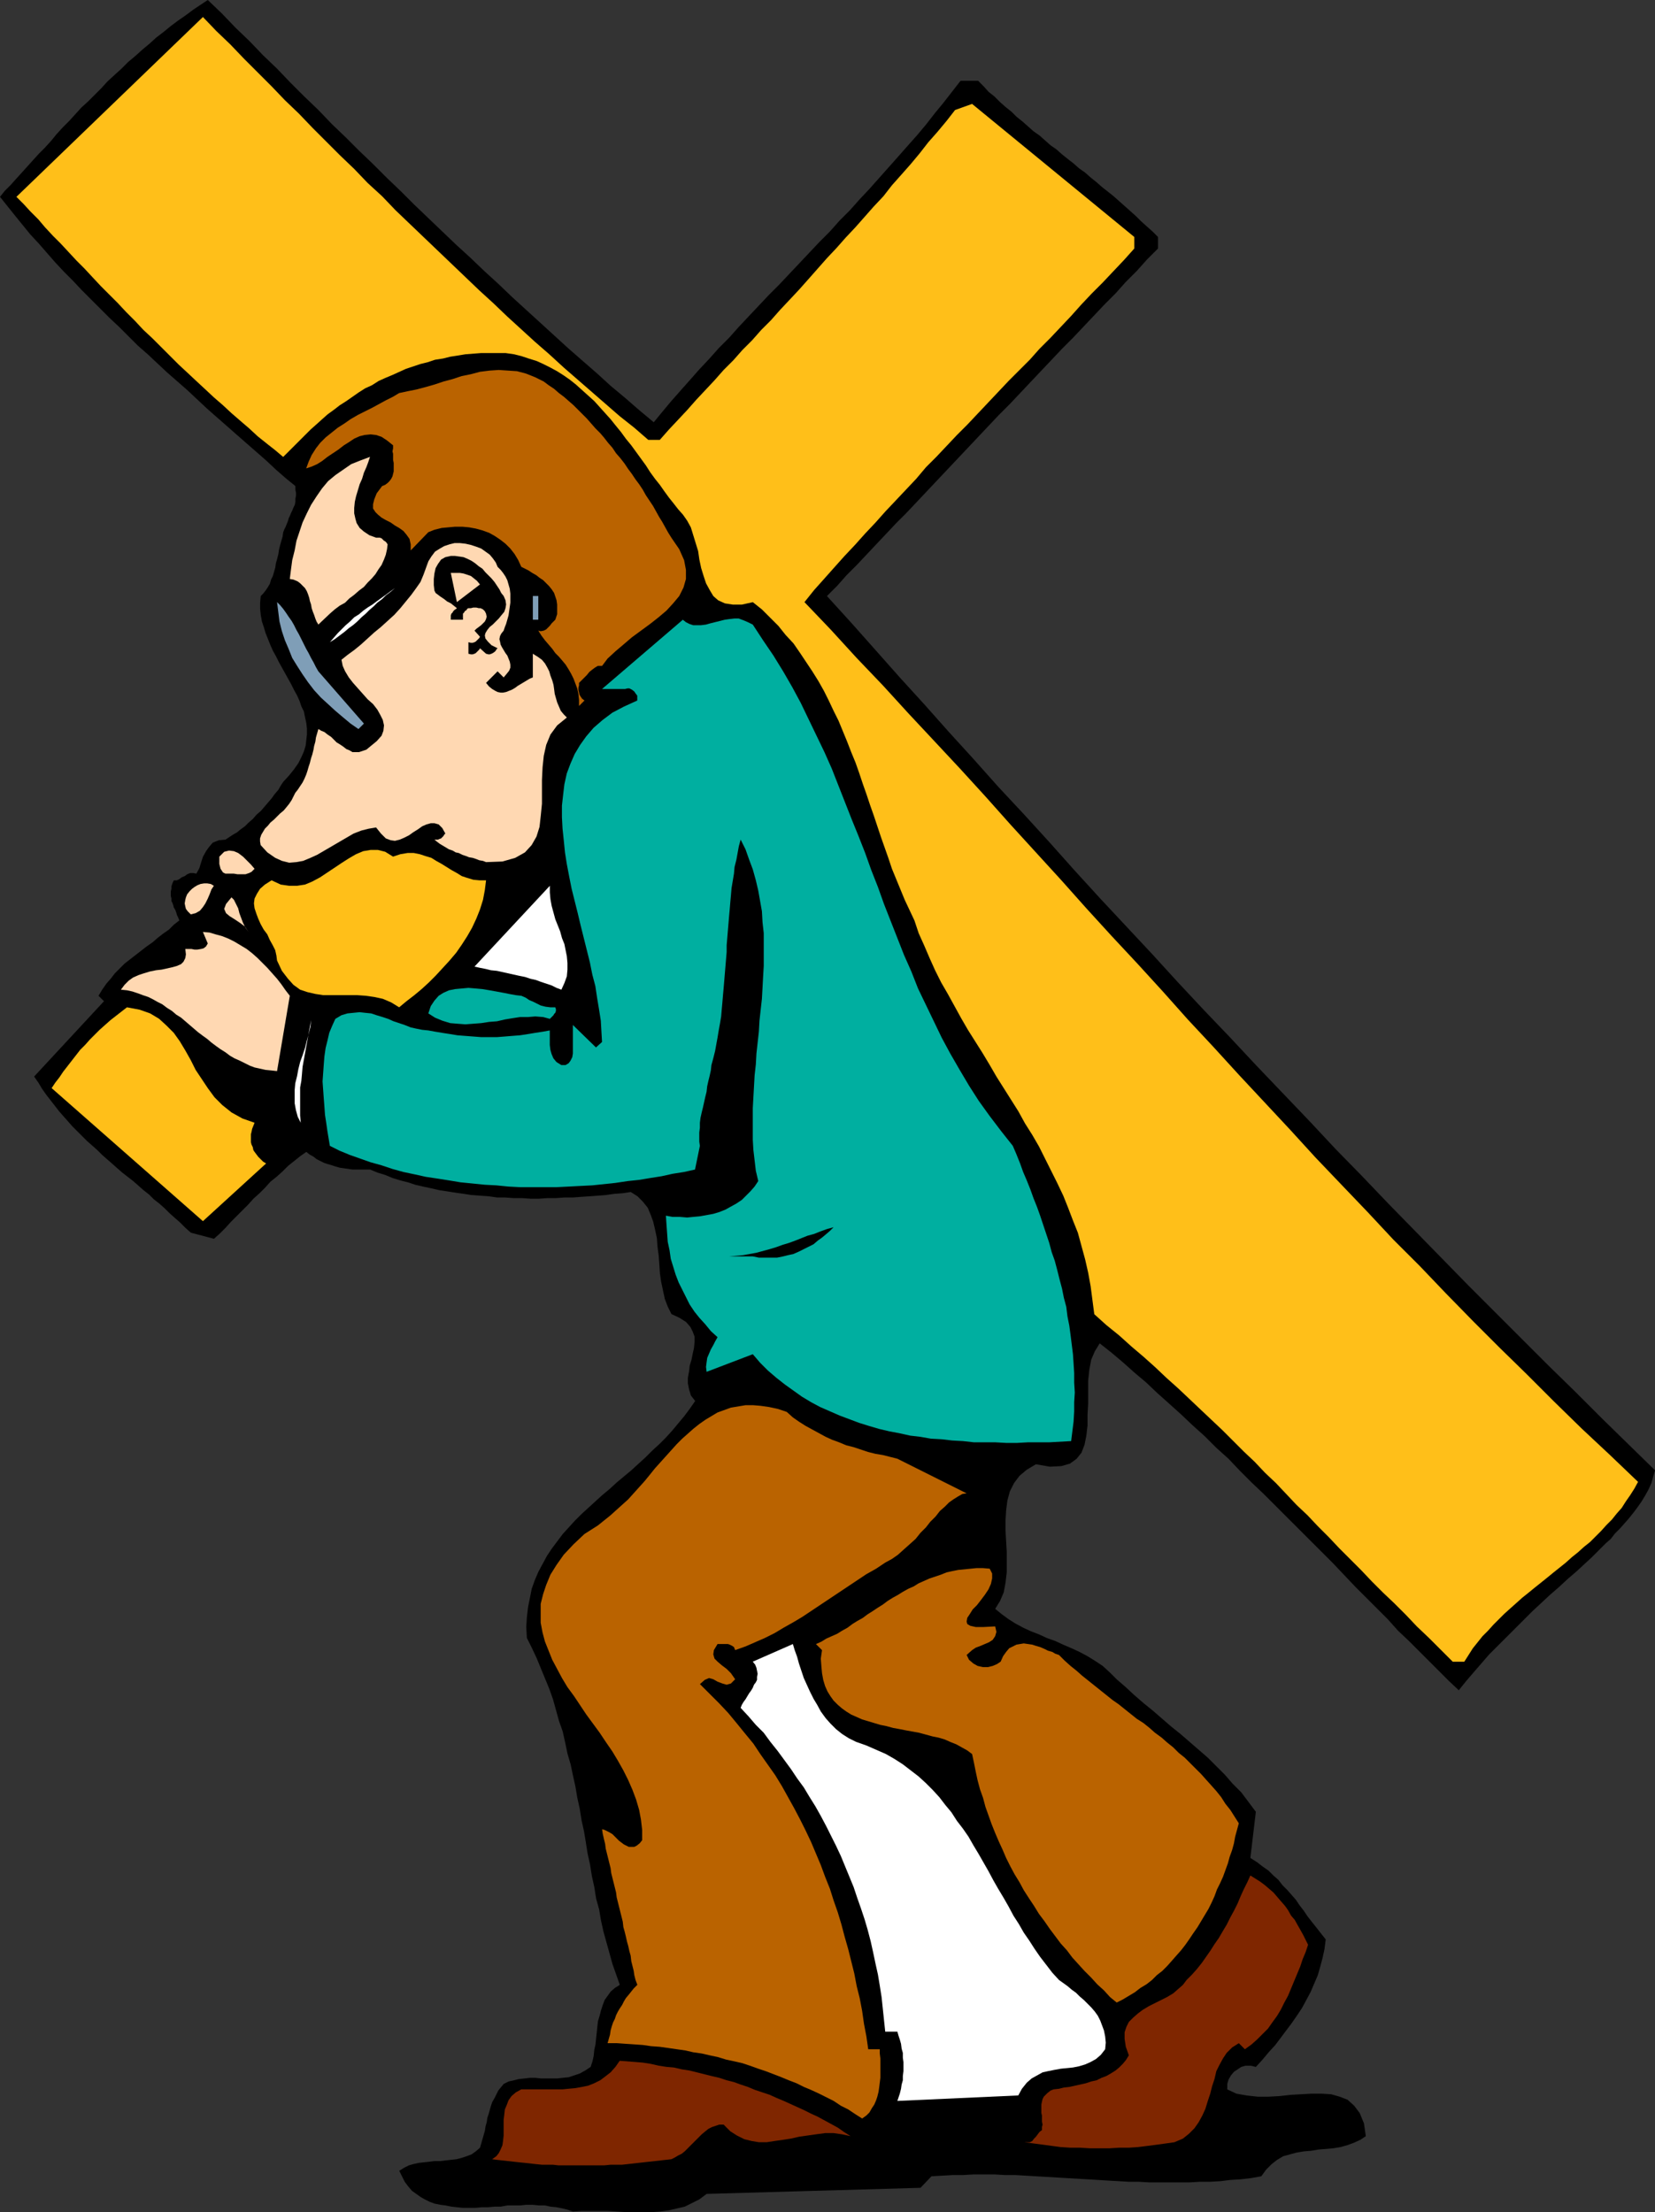
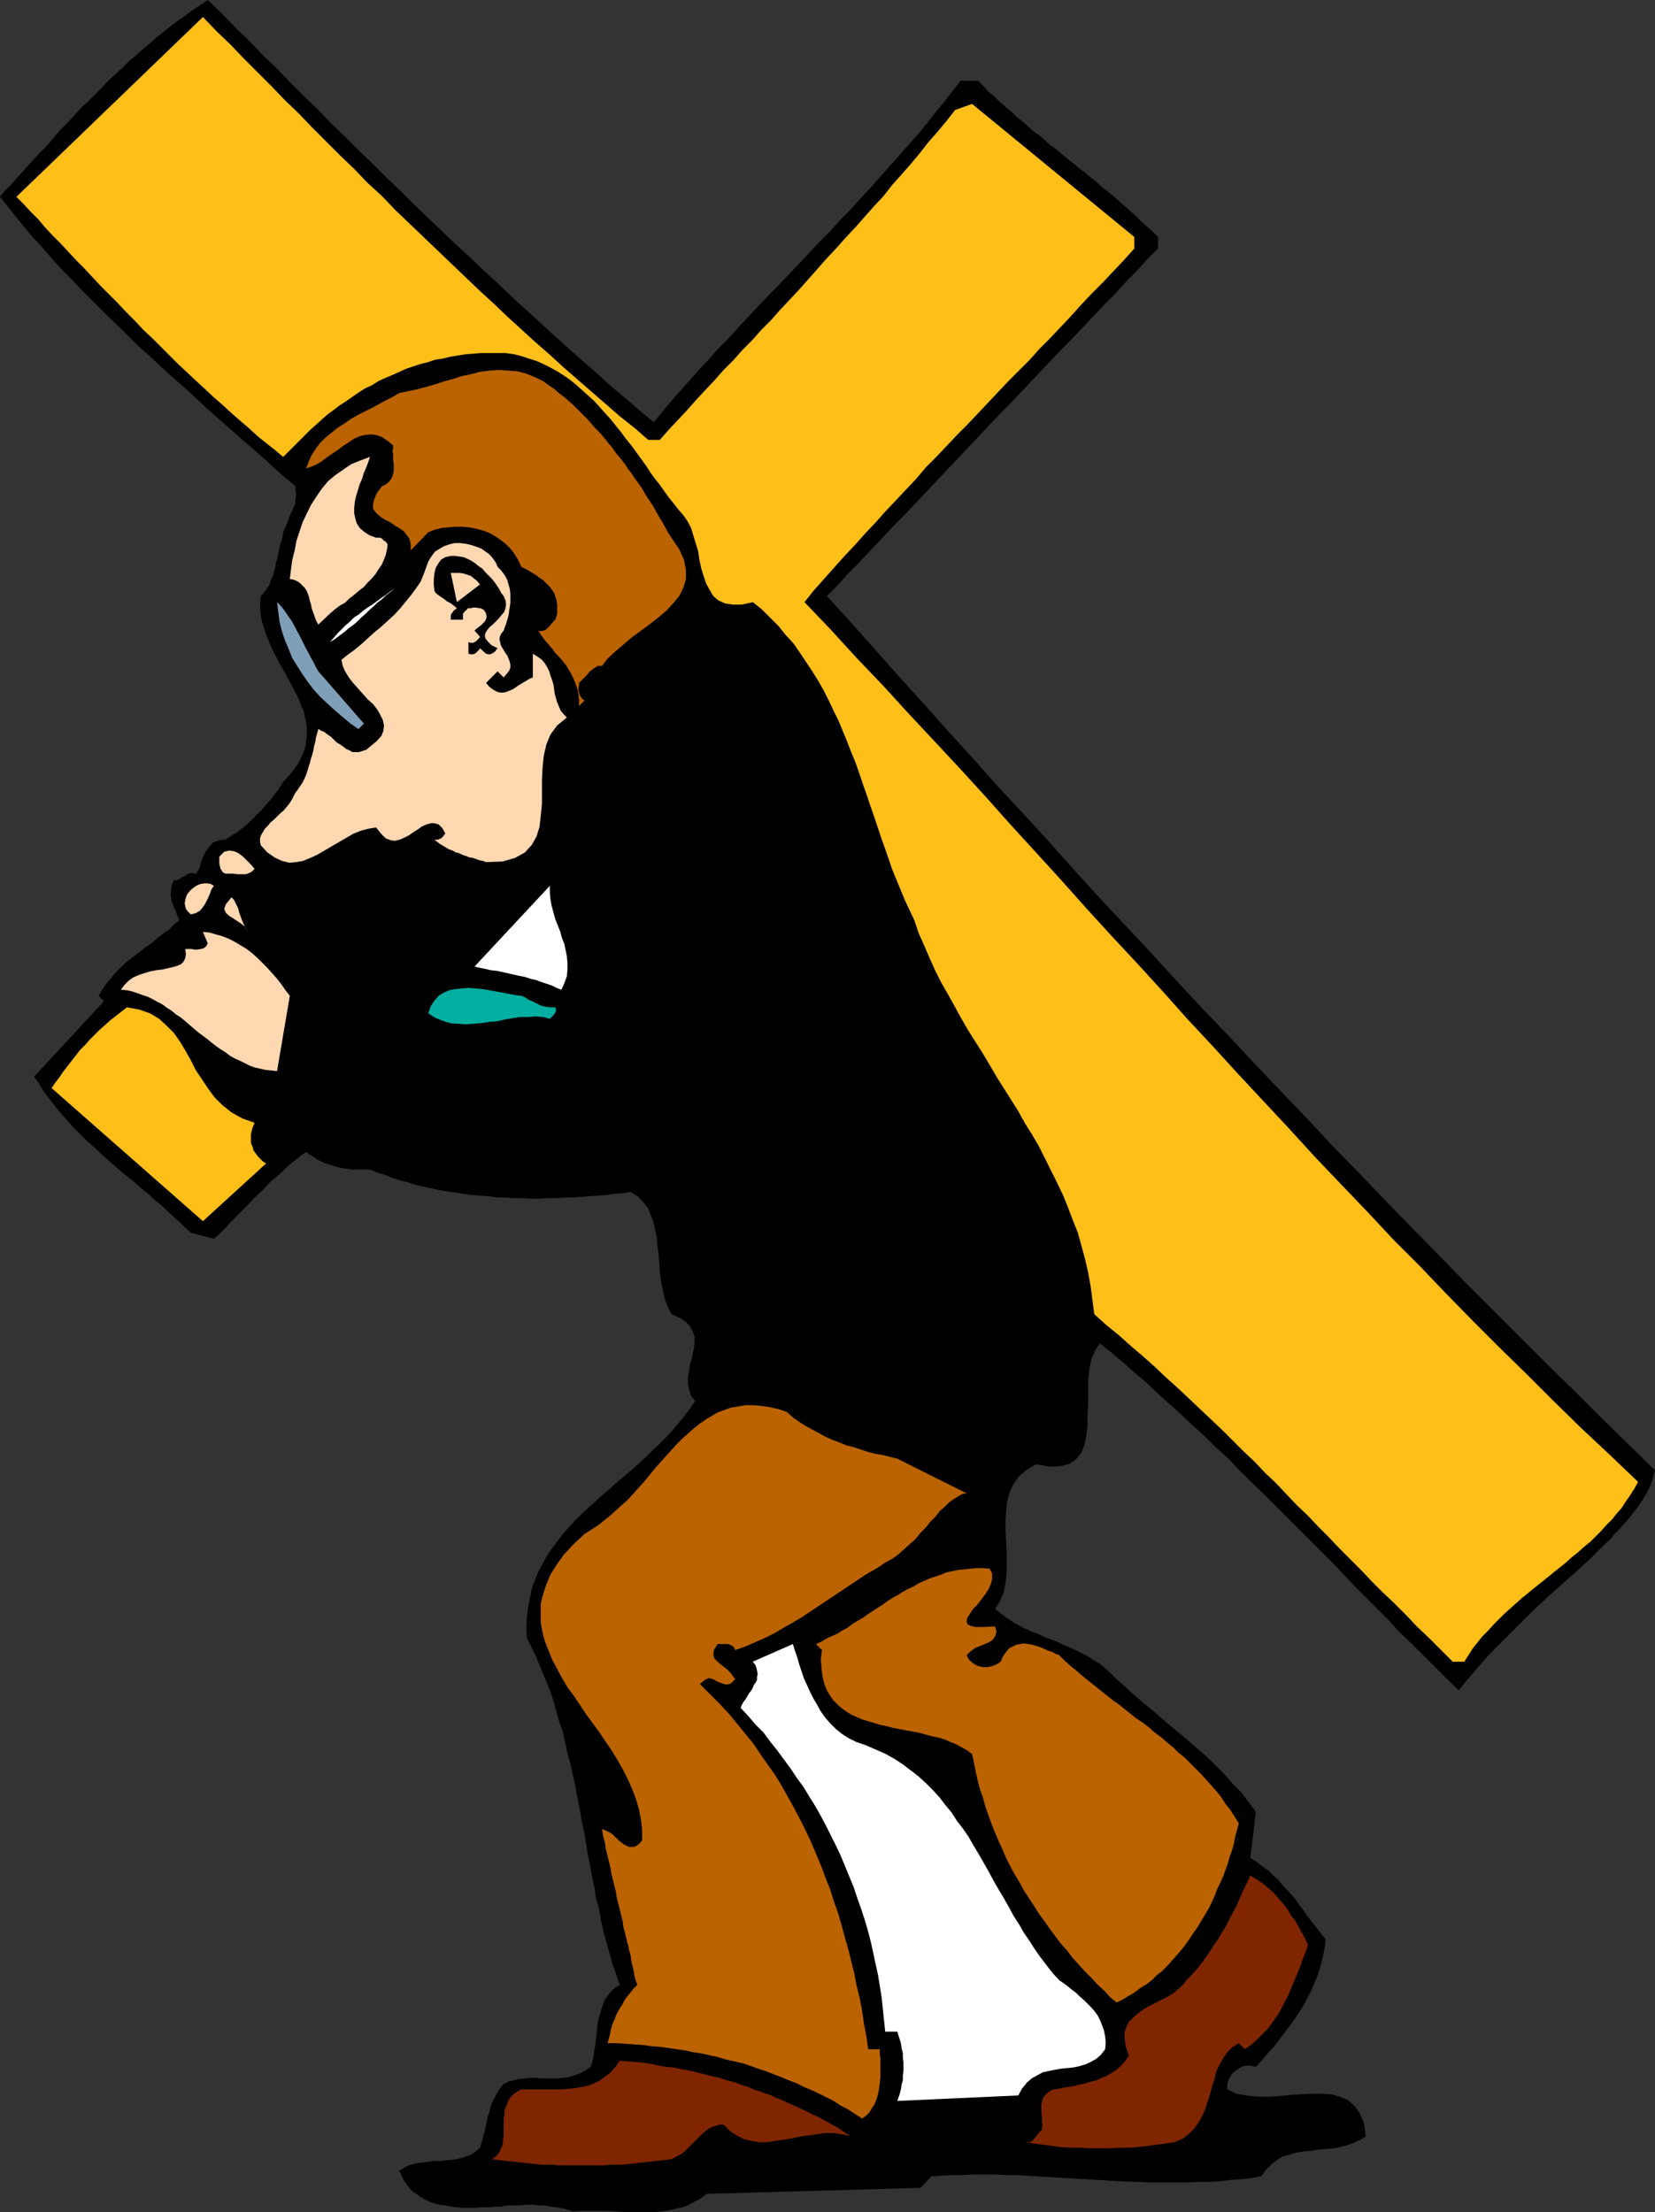
<svg xmlns="http://www.w3.org/2000/svg" xmlns:ns1="http://sodipodi.sourceforge.net/DTD/sodipodi-0.dtd" xmlns:ns2="http://www.inkscape.org/namespaces/inkscape" version="1.0" width="116.479mm" height="155.668mm" id="svg26" ns1:docname="Carrying the Cross 2.wmf">
  <rect width="100%" height="100%" fill="#333333" stroke="none" />
  <ns1:namedview id="namedview26" pagecolor="#ffffff" bordercolor="#000000" borderopacity="0.25" ns2:showpageshadow="2" ns2:pageopacity="0.0" ns2:pagecheckerboard="0" ns2:deskcolor="#d1d1d1" ns2:document-units="mm" />
  <defs id="defs1">
    <pattern id="WMFhbasepattern" patternUnits="userSpaceOnUse" width="6" height="6" x="0" y="0" />
  </defs>
  <path style="fill:#000000;fill-opacity:1;fill-rule:evenodd;stroke:none" d="m 55.272,0 3.717,3.555 3.717,3.878 3.717,3.555 3.555,3.717 3.717,3.555 3.555,3.717 3.717,3.717 3.717,3.555 3.555,3.717 3.717,3.555 3.555,3.555 3.717,3.555 3.717,3.717 3.717,3.555 3.555,3.555 3.717,3.555 3.717,3.555 3.717,3.555 3.717,3.393 3.717,3.555 3.717,3.393 3.717,3.555 3.717,3.393 3.717,3.393 3.717,3.393 3.717,3.393 3.879,3.393 3.717,3.232 3.717,3.393 3.879,3.232 3.717,3.232 3.879,3.232 2.263,-2.747 2.424,-2.909 2.424,-2.747 2.586,-2.909 2.424,-2.747 2.586,-2.747 2.586,-2.909 2.747,-2.747 2.586,-2.909 2.586,-2.747 2.747,-2.909 2.586,-2.747 2.747,-2.747 2.747,-2.909 2.747,-2.909 2.586,-2.747 2.747,-2.909 2.747,-2.747 2.586,-2.909 2.747,-2.747 2.586,-2.909 2.586,-2.747 2.586,-2.909 2.586,-2.909 2.586,-2.909 2.424,-2.747 2.586,-2.909 2.424,-2.909 2.263,-2.909 2.263,-2.747 2.263,-2.909 2.263,-2.909 h 4.687 l 1.455,1.454 1.293,1.454 1.616,1.293 1.455,1.454 1.455,1.293 1.616,1.293 1.293,1.293 1.616,1.293 1.455,1.293 1.455,1.293 1.616,1.131 1.455,1.293 1.455,1.293 1.616,1.131 1.455,1.293 1.616,1.293 1.455,1.131 1.455,1.293 1.616,1.131 1.455,1.293 1.616,1.293 1.455,1.293 1.455,1.131 1.616,1.293 1.455,1.293 1.455,1.293 1.455,1.293 1.616,1.454 1.293,1.293 1.616,1.454 1.455,1.293 1.455,1.454 v 3.07 l -2.909,2.909 -2.747,3.07 -2.909,2.909 -2.747,3.07 -2.909,2.909 -2.747,2.909 -2.909,3.07 -2.747,2.909 -2.909,2.909 -2.747,2.909 -2.909,3.07 -2.747,2.909 -2.747,2.909 -2.747,2.909 -2.909,2.909 -2.747,2.909 -2.747,2.909 -2.747,2.909 -2.747,2.909 -2.747,2.909 -2.747,2.909 -2.586,2.747 -2.747,2.909 -2.747,2.909 -2.747,2.747 -2.586,2.747 -2.747,2.909 -2.586,2.747 -2.586,2.747 -2.747,2.747 -2.424,2.747 -2.747,2.747 6.465,7.11 6.465,7.272 6.303,7.11 6.626,7.272 6.465,7.272 6.626,7.272 6.626,7.433 6.788,7.272 6.788,7.433 6.626,7.433 6.788,7.433 6.949,7.433 6.949,7.433 6.788,7.433 6.949,7.433 7.111,7.433 6.949,7.433 6.949,7.272 7.111,7.433 6.949,7.433 7.111,7.272 6.949,7.272 7.111,7.272 7.111,7.272 7.111,7.272 7.111,7.11 7.111,7.11 7.111,7.11 7.111,6.948 7.111,7.11 7.111,6.948 6.949,6.787 -0.485,1.616 -0.485,1.778 -0.808,1.778 -0.808,1.454 -0.97,1.616 -1.131,1.616 -0.97,1.293 -1.293,1.616 -1.131,1.293 -1.293,1.454 -1.293,1.293 -1.131,1.454 -1.293,1.131 -1.293,1.293 -1.131,1.131 -1.293,1.293 -2.101,1.939 -2.101,1.939 -2.263,1.939 -2.263,2.101 -2.424,2.101 -2.424,2.262 -2.263,2.101 -2.263,2.262 -2.263,2.262 -2.424,2.424 -2.263,2.262 -2.263,2.262 -2.101,2.424 -2.101,2.424 -1.939,2.262 -1.939,2.424 -2.586,-2.424 -2.586,-2.585 -2.586,-2.585 -2.747,-2.747 -2.747,-2.747 -2.909,-2.747 -2.747,-3.07 -2.909,-2.909 -2.909,-2.909 -2.909,-2.909 -2.909,-3.07 -2.909,-3.07 -3.071,-3.07 -3.071,-3.07 -3.071,-3.07 -3.071,-3.07 -3.071,-3.07 -3.071,-3.07 -3.232,-3.07 -3.071,-3.07 -3.071,-3.232 -3.232,-2.909 -3.071,-3.07 -3.232,-2.909 -3.071,-2.909 -3.232,-2.909 -3.071,-2.747 -3.071,-2.909 -3.071,-2.585 -3.071,-2.747 -3.071,-2.585 -3.071,-2.424 -1.293,2.101 -0.97,2.262 -0.485,2.585 -0.323,2.909 v 3.07 3.07 l -0.162,2.909 v 2.909 l -0.323,2.747 -0.485,2.424 -0.808,2.101 -1.293,1.616 -1.778,1.293 -2.263,0.646 -3.071,0.162 -3.717,-0.646 -2.424,1.454 -1.939,1.616 -1.455,1.939 -1.131,2.262 -0.646,2.424 -0.323,2.585 -0.162,2.585 v 2.747 l 0.162,2.909 0.162,2.747 v 2.747 2.747 l -0.323,2.747 -0.485,2.585 -0.97,2.262 -1.293,2.101 1.778,1.454 1.778,1.293 1.778,1.131 2.101,1.131 2.101,0.97 2.101,0.808 2.101,0.97 2.263,0.808 2.101,0.97 2.263,0.97 2.101,0.97 2.101,1.131 2.101,1.293 1.939,1.293 1.939,1.778 1.778,1.778 2.424,2.101 2.263,2.101 2.424,2.101 2.586,2.101 2.424,2.101 2.424,2.101 2.424,1.939 2.424,2.101 2.424,2.101 2.424,2.101 2.263,2.262 2.263,2.262 2.101,2.424 2.263,2.262 1.939,2.585 1.939,2.585 -1.455,12.281 1.778,1.131 1.455,1.131 1.616,1.131 1.293,1.293 1.293,1.131 1.131,1.454 1.293,1.293 1.131,1.293 1.131,1.293 0.97,1.454 1.131,1.454 0.97,1.454 1.131,1.454 1.293,1.616 1.131,1.454 1.293,1.616 -0.323,2.585 -0.485,2.262 -0.646,2.424 -0.646,2.262 -0.97,2.262 -0.97,2.262 -1.131,2.101 -1.131,2.101 -1.293,1.939 -1.455,2.101 -1.455,1.939 -1.455,1.939 -1.455,1.939 -1.778,1.939 -1.616,1.939 -1.778,1.939 -1.293,-0.323 h -1.455 l -1.131,0.323 -0.97,0.646 -0.97,0.646 -0.808,0.97 -0.646,1.131 -0.323,1.131 v 1.454 l 2.424,1.131 2.747,0.485 2.909,0.323 h 2.909 l 2.909,-0.162 2.909,-0.323 2.747,-0.162 2.909,-0.162 h 2.586 l 2.586,0.162 2.263,0.646 2.101,0.808 1.778,1.616 1.455,1.939 1.131,2.747 0.485,3.393 -1.455,0.97 -1.778,0.808 -1.778,0.646 -1.778,0.485 -1.939,0.323 -1.939,0.162 -1.939,0.162 -1.939,0.323 -1.939,0.162 -1.939,0.323 -1.778,0.485 -1.778,0.485 -1.616,0.97 -1.455,1.131 -1.455,1.454 -1.293,1.778 -2.747,0.485 -2.747,0.323 -2.747,0.162 -2.586,0.323 -2.747,0.162 h -2.747 l -2.747,0.162 h -2.586 -2.909 -2.586 -2.747 l -2.747,-0.162 h -2.747 l -2.586,-0.162 -2.909,-0.162 -2.586,-0.162 -2.747,-0.162 -2.747,-0.162 -2.747,-0.162 -2.747,-0.162 -2.747,-0.162 -2.747,-0.162 -2.747,-0.162 -2.747,-0.162 h -2.747 l -2.747,-0.162 h -2.747 -2.909 l -2.747,0.162 h -2.747 l -2.747,0.162 -2.909,0.162 -2.909,3.07 -56.888,1.616 -1.939,1.454 -1.939,0.97 -1.939,0.97 -2.101,0.485 -2.101,0.485 -2.263,0.323 -2.263,0.162 h -2.263 -2.424 -2.263 l -2.424,-0.162 -2.424,-0.162 h -2.263 -2.424 -2.263 l -2.263,0.162 -1.455,-0.485 -1.293,-0.323 -1.616,-0.323 -1.616,-0.162 -1.455,-0.323 h -1.616 l -1.616,-0.162 h -1.778 l -1.616,0.162 h -1.778 -1.616 l -1.778,0.323 h -1.616 l -1.778,0.162 h -1.616 l -1.778,0.162 h -1.616 -1.616 l -1.616,-0.162 -1.455,-0.162 -1.616,-0.323 -1.293,-0.162 -1.616,-0.323 -1.293,-0.485 -1.293,-0.646 -1.131,-0.646 -1.131,-0.808 -1.131,-0.808 -0.97,-1.131 -0.97,-1.293 -0.646,-1.293 -0.808,-1.616 1.293,-0.808 1.293,-0.646 1.131,-0.323 1.455,-0.323 1.455,-0.162 1.455,-0.162 1.293,-0.162 h 1.616 l 1.293,-0.162 1.455,-0.162 1.455,-0.162 1.293,-0.323 1.455,-0.485 1.293,-0.485 1.131,-0.808 1.131,-0.97 0.323,-1.131 0.323,-1.131 0.323,-1.131 0.323,-1.131 0.162,-1.131 0.323,-1.131 0.162,-1.131 0.323,-0.97 0.323,-1.131 0.323,-1.131 0.323,-0.97 0.646,-1.131 0.485,-0.97 0.485,-0.97 0.646,-0.808 0.808,-0.97 1.293,-0.646 1.455,-0.323 1.293,-0.323 1.616,-0.162 1.293,-0.162 h 1.455 l 1.455,0.162 h 1.455 1.455 1.455 l 1.455,-0.162 1.616,-0.162 1.455,-0.485 1.455,-0.485 1.455,-0.808 1.455,-0.97 0.485,-1.454 0.323,-1.454 0.162,-1.616 0.323,-1.454 0.162,-1.616 0.162,-1.454 0.162,-1.616 0.162,-1.454 0.485,-1.616 0.323,-1.293 0.485,-1.454 0.485,-1.293 0.808,-1.131 0.808,-1.131 1.131,-0.97 1.293,-0.808 -0.97,-2.747 -0.97,-2.747 -0.808,-2.909 -0.808,-2.909 -0.808,-2.909 -0.646,-2.909 -0.485,-2.909 -0.808,-2.909 -0.485,-3.07 -0.646,-2.909 -0.485,-3.07 -0.646,-2.909 -0.485,-3.07 -0.485,-2.909 -0.646,-2.909 -0.485,-3.07 -0.646,-2.909 -0.485,-2.909 -0.646,-2.909 -0.646,-3.07 -0.808,-2.747 -0.646,-3.07 -0.646,-2.909 -0.97,-2.747 -0.808,-2.909 -0.808,-2.909 -0.97,-2.747 -1.131,-2.747 -1.131,-2.747 -1.131,-2.747 -1.293,-2.747 -1.293,-2.585 -0.162,-2.909 0.162,-2.585 0.323,-2.747 0.485,-2.424 0.485,-2.424 0.808,-2.262 0.97,-2.262 1.131,-2.101 1.131,-2.101 1.293,-1.939 1.455,-1.939 1.455,-1.939 1.616,-1.778 1.616,-1.778 1.778,-1.778 1.778,-1.616 1.939,-1.778 1.778,-1.616 1.939,-1.616 1.939,-1.778 1.939,-1.616 1.939,-1.616 1.939,-1.778 1.778,-1.616 1.778,-1.778 1.939,-1.778 1.778,-1.778 1.616,-1.778 1.616,-1.939 1.616,-1.939 1.455,-1.939 1.455,-2.101 -1.131,-1.454 -0.485,-1.616 -0.323,-1.616 v -1.454 l 0.323,-1.778 0.162,-1.454 0.485,-1.616 0.323,-1.616 0.323,-1.454 0.162,-1.616 v -1.454 l -0.485,-1.293 -0.646,-1.293 -1.131,-1.293 -1.778,-1.131 -2.101,-0.97 -0.97,-1.939 -0.808,-2.101 -0.485,-2.262 -0.485,-2.262 -0.323,-2.262 -0.162,-2.424 -0.162,-2.262 -0.323,-2.424 -0.162,-2.262 -0.485,-2.262 -0.485,-2.101 -0.646,-1.778 -0.808,-1.939 -1.293,-1.616 -1.455,-1.454 -1.778,-1.131 -2.101,0.323 -2.263,0.162 -2.263,0.323 -2.101,0.162 -2.101,0.162 -2.424,0.162 -2.101,0.162 h -2.263 l -2.263,0.162 h -2.263 l -2.263,0.162 h -2.263 l -2.263,-0.162 h -2.263 l -2.263,-0.162 h -2.101 l -2.263,-0.323 -2.263,-0.162 -2.263,-0.162 -2.101,-0.323 -2.263,-0.323 -2.101,-0.323 -2.101,-0.323 -2.101,-0.485 -2.263,-0.485 -2.101,-0.485 -1.939,-0.646 -1.939,-0.485 -2.101,-0.646 -1.939,-0.808 -2.101,-0.646 -1.939,-0.808 h -1.131 -1.293 -1.131 -1.131 l -1.131,-0.162 -1.131,-0.162 -1.131,-0.162 -1.131,-0.323 -0.97,-0.323 -1.131,-0.323 -0.97,-0.323 -0.97,-0.485 -0.97,-0.485 -0.808,-0.646 -1.131,-0.646 -0.808,-0.646 -1.616,1.131 -1.616,1.293 -1.616,1.293 -1.455,1.454 -1.616,1.454 -1.616,1.293 -1.455,1.616 -1.455,1.454 -1.616,1.454 -1.455,1.616 -1.455,1.454 -1.616,1.616 -1.455,1.454 -1.455,1.616 -1.455,1.454 -1.616,1.454 -6.141,-1.616 -1.455,-1.293 -1.455,-1.454 -1.293,-1.131 -1.455,-1.293 -1.293,-1.293 -1.455,-1.293 -1.455,-1.131 -1.293,-1.293 -1.455,-1.131 -1.455,-1.293 -1.293,-1.131 -1.455,-1.131 -1.455,-1.131 -1.293,-1.131 -1.455,-1.293 -1.293,-1.131 -1.293,-1.131 -1.293,-1.293 -1.455,-1.293 -1.293,-1.131 -1.293,-1.293 -1.293,-1.293 -1.293,-1.293 -1.131,-1.293 -1.293,-1.454 -1.131,-1.293 -1.131,-1.454 -1.131,-1.454 -1.131,-1.454 -1.131,-1.616 -0.97,-1.616 -1.131,-1.616 18.586,-20.037 -1.455,-1.454 0.97,-1.616 1.131,-1.616 1.131,-1.293 1.131,-1.454 1.293,-1.293 1.293,-1.293 1.455,-1.131 1.455,-1.131 1.455,-1.131 1.455,-1.131 1.616,-1.131 1.293,-1.131 1.455,-1.131 1.616,-1.131 1.293,-1.293 1.455,-1.131 -0.323,-0.808 -0.323,-0.646 -0.162,-0.646 -0.323,-0.808 -0.323,-0.485 -0.162,-0.646 -0.162,-0.485 -0.323,-0.646 v -0.646 l -0.162,-0.646 v -0.485 -0.808 l 0.162,-0.646 v -0.646 l 0.323,-0.97 0.323,-0.646 h 0.808 l 0.646,-0.323 0.646,-0.485 0.808,-0.323 0.646,-0.485 0.808,-0.323 h 0.808 l 0.808,0.162 0.808,-1.454 0.485,-1.616 0.485,-1.454 0.808,-1.454 0.808,-1.131 0.97,-1.131 1.616,-0.646 1.778,-0.162 0.97,-0.646 0.97,-0.646 1.131,-0.646 0.97,-0.808 1.131,-0.808 0.97,-0.97 1.131,-0.97 0.97,-1.131 1.131,-0.97 0.97,-1.131 0.97,-1.131 0.97,-1.131 0.808,-1.131 0.97,-1.131 0.646,-1.131 0.646,-0.97 1.616,-1.778 1.293,-1.616 1.131,-1.616 0.808,-1.616 0.646,-1.454 0.485,-1.616 0.162,-1.454 0.162,-1.454 v -1.616 l -0.162,-1.454 -0.323,-1.454 -0.323,-1.616 -0.646,-1.293 -0.485,-1.454 -0.646,-1.454 -0.808,-1.454 -0.808,-1.616 -0.808,-1.454 -0.808,-1.454 -0.808,-1.454 -0.808,-1.454 -0.808,-1.616 -0.808,-1.454 -0.646,-1.454 -0.646,-1.616 -0.646,-1.616 -0.485,-1.616 -0.485,-1.454 -0.323,-1.778 -0.162,-1.616 v -1.616 l 0.162,-1.778 0.646,-0.646 0.646,-0.808 0.646,-0.97 0.485,-0.808 0.323,-1.131 0.485,-0.97 0.323,-1.131 0.323,-1.131 0.162,-1.131 0.323,-1.131 0.323,-1.293 0.162,-1.131 0.323,-1.293 0.323,-1.131 0.323,-1.131 0.162,-1.131 0.323,-0.808 0.323,-0.646 0.323,-0.808 0.323,-0.808 0.162,-0.646 0.323,-0.646 0.323,-0.808 0.323,-0.646 0.323,-0.808 0.323,-0.646 0.162,-0.808 v -0.808 l 0.162,-0.808 v -0.808 l -0.162,-0.808 v -0.97 l -2.586,-2.101 -2.586,-2.262 -2.586,-2.424 -2.586,-2.262 -2.586,-2.262 -2.586,-2.262 -2.747,-2.424 -2.586,-2.262 -2.747,-2.424 -2.586,-2.424 -2.586,-2.424 -2.586,-2.262 L 44.444,99.055 41.858,96.631 39.272,94.208 36.686,91.945 34.1,89.36 31.676,86.936 29.09,84.512 26.666,82.088 24.242,79.664 21.818,77.241 19.394,74.655 16.969,72.231 14.707,69.807 12.444,67.222 10.343,64.798 8.081,62.374 5.98,59.789 3.879,57.203 1.939,54.779 0,52.356 1.293,50.74 2.909,49.124 l 1.293,-1.454 1.616,-1.778 1.455,-1.616 1.455,-1.616 1.616,-1.778 1.616,-1.616 1.616,-1.778 1.455,-1.778 1.616,-1.778 1.778,-1.778 1.616,-1.778 1.616,-1.778 1.778,-1.616 1.778,-1.778 1.778,-1.778 1.616,-1.778 1.939,-1.778 1.778,-1.616 1.778,-1.778 1.939,-1.616 1.778,-1.616 1.939,-1.616 1.778,-1.616 2.101,-1.616 1.778,-1.454 1.939,-1.454 2.101,-1.454 1.939,-1.454 1.939,-1.293 z" id="path1" />
  <path style="fill:#ffbf19;fill-opacity:1;fill-rule:evenodd;stroke:none" d="m 172.441,116.992 h 3.071 l 2.424,-2.747 2.424,-2.585 2.424,-2.585 2.424,-2.747 2.424,-2.585 2.424,-2.585 2.424,-2.747 2.586,-2.585 2.424,-2.747 2.586,-2.585 2.424,-2.747 2.586,-2.585 2.424,-2.747 2.586,-2.747 2.424,-2.585 2.586,-2.909 2.424,-2.747 2.424,-2.747 2.586,-2.747 2.424,-2.747 2.586,-2.747 2.424,-2.747 2.424,-2.747 2.586,-2.747 2.263,-2.909 2.586,-2.909 2.424,-2.747 2.424,-2.909 2.263,-2.909 2.424,-2.747 2.424,-2.909 2.263,-2.909 4.525,-1.616 43.151,35.388 v 3.07 l -2.747,3.07 -2.909,3.07 -2.747,2.909 -2.909,2.909 -2.747,2.909 -2.747,3.07 -2.747,2.909 -2.747,2.909 -2.909,2.909 -2.586,2.909 -2.909,2.909 -2.747,2.747 -2.747,2.909 -2.747,2.909 -2.747,2.909 -2.747,2.909 -2.747,2.747 -2.747,2.909 -2.747,2.909 -2.747,2.747 -2.586,3.07 -2.747,2.909 -2.747,2.909 -2.747,2.909 -2.586,2.909 -2.747,2.909 -2.747,3.07 -2.747,2.909 -2.747,3.07 -2.586,2.909 -2.747,3.07 -2.586,3.232 6.949,7.272 6.949,7.595 6.949,7.272 6.788,7.433 6.949,7.433 6.788,7.272 6.788,7.433 6.626,7.433 6.788,7.433 6.788,7.433 6.626,7.433 6.788,7.433 6.788,7.272 6.788,7.433 6.626,7.433 6.788,7.272 6.788,7.433 6.788,7.272 6.788,7.272 6.788,7.433 6.788,7.11 7.111,7.433 6.788,7.272 7.111,7.11 6.949,7.272 7.111,7.272 7.273,7.272 7.111,6.948 7.273,7.272 7.273,7.11 7.596,7.11 7.434,7.11 -0.97,1.778 -1.131,1.778 -1.131,1.616 -1.131,1.778 -1.293,1.454 -1.293,1.616 -1.455,1.454 -1.455,1.616 -1.455,1.454 -1.455,1.454 -1.616,1.293 -1.616,1.454 -1.616,1.293 -1.616,1.454 -1.616,1.293 -1.616,1.293 -1.778,1.454 -1.616,1.293 -1.616,1.293 -1.778,1.454 -1.616,1.293 -1.616,1.454 -1.455,1.293 -1.616,1.454 -1.455,1.454 -1.455,1.454 -1.455,1.616 -1.455,1.454 -1.293,1.616 -1.293,1.616 -1.131,1.778 -1.131,1.778 h -3.071 l -3.232,-3.232 -3.071,-3.07 -3.232,-3.07 -2.909,-3.07 -3.071,-3.07 -3.071,-2.909 -2.909,-2.909 -2.909,-3.07 -2.909,-2.909 -2.909,-2.909 -2.747,-2.909 -2.909,-2.909 -2.747,-2.909 -2.909,-2.747 -2.747,-2.909 -2.747,-2.909 -2.909,-2.747 -2.747,-2.909 -2.909,-2.747 -2.909,-2.909 -2.747,-2.747 -2.909,-2.747 -2.909,-2.747 -3.071,-2.909 -2.909,-2.747 -3.071,-2.747 -3.071,-2.909 -3.071,-2.747 -3.232,-2.747 -3.232,-2.909 -3.394,-2.747 -3.232,-2.909 -0.485,-3.717 -0.485,-3.717 -0.646,-3.555 -0.808,-3.555 -0.97,-3.555 -0.97,-3.555 -1.293,-3.232 -1.293,-3.393 -1.293,-3.232 -1.616,-3.393 -1.616,-3.232 -1.616,-3.232 -1.616,-3.232 -1.778,-3.07 -1.939,-3.07 -1.778,-3.232 -1.939,-3.07 -1.939,-3.07 -1.939,-3.07 -1.778,-3.07 -1.939,-3.232 -1.939,-3.07 -1.939,-3.07 -1.778,-3.07 -1.778,-3.232 -1.778,-3.232 -1.778,-3.07 -1.616,-3.232 -1.455,-3.232 -1.455,-3.393 -1.455,-3.232 -1.131,-3.393 -1.293,-2.747 -1.293,-2.747 -1.131,-2.747 -1.131,-2.747 -1.131,-2.747 -0.97,-2.909 -0.97,-2.747 -0.97,-2.747 -0.97,-2.909 -0.97,-2.909 -0.97,-2.747 -0.97,-2.909 -0.97,-2.747 -0.97,-2.909 -0.97,-2.747 -1.131,-2.747 -1.131,-2.909 -1.131,-2.747 -1.131,-2.747 -1.293,-2.585 -1.293,-2.747 -1.293,-2.585 -1.455,-2.585 -1.616,-2.585 -1.616,-2.424 -1.616,-2.424 -1.778,-2.585 -2.101,-2.262 -1.939,-2.424 -2.101,-2.101 -2.263,-2.262 -2.424,-1.939 -2.909,0.646 h -2.424 l -2.101,-0.323 -1.778,-0.808 -1.293,-1.131 -0.97,-1.616 -0.97,-1.778 -0.646,-1.939 -0.646,-2.101 -0.485,-2.262 -0.323,-2.262 -0.646,-2.101 -0.646,-2.101 -0.646,-2.101 -0.97,-1.778 -1.131,-1.616 -1.293,-1.454 -1.131,-1.454 -1.293,-1.616 -1.293,-1.778 -1.131,-1.616 -1.293,-1.616 -1.293,-1.778 -1.131,-1.778 -1.293,-1.778 -1.293,-1.778 -1.293,-1.778 -1.455,-1.778 -1.293,-1.778 -1.455,-1.778 -1.293,-1.616 -1.455,-1.616 -1.455,-1.616 -1.455,-1.616 -1.616,-1.454 -1.616,-1.454 -1.616,-1.454 -1.616,-1.293 -1.616,-1.131 -1.778,-1.131 -1.778,-0.97 -1.939,-0.97 -1.778,-0.808 -2.101,-0.646 -1.939,-0.646 -1.939,-0.485 -2.263,-0.323 h -2.101 -2.101 -2.263 l -2.101,0.162 -2.101,0.162 -1.939,0.323 -2.101,0.323 -1.939,0.485 -2.101,0.323 -1.939,0.646 -1.939,0.485 -1.939,0.646 -1.939,0.646 -1.778,0.808 -1.778,0.808 -1.939,0.808 -1.778,0.808 -1.778,1.131 -1.778,0.808 -1.778,1.131 -1.616,1.131 -1.616,1.131 -1.778,1.131 -1.455,1.131 -1.778,1.293 -1.455,1.293 -1.616,1.454 -1.455,1.293 -1.455,1.454 -1.455,1.454 -1.455,1.454 -1.455,1.454 -1.455,1.454 -2.101,-1.778 -2.263,-1.778 -2.424,-1.939 -2.263,-2.101 -2.263,-1.939 -2.424,-2.101 -2.263,-2.101 -2.424,-2.101 -2.424,-2.262 -2.263,-2.101 L 49.777,99.055 47.514,96.955 45.09,94.531 42.828,92.269 40.565,90.006 38.141,87.744 35.878,85.32 33.616,83.058 31.353,80.634 29.09,78.372 26.828,76.109 24.565,73.686 22.464,71.423 20.363,69.323 18.262,67.06 16.161,64.798 14.06,62.697 11.959,60.435 10.182,58.334 8.081,56.234 6.303,54.295 4.364,52.356 53.979,4.525 l 3.555,3.717 3.717,3.555 3.555,3.717 3.717,3.717 3.717,3.717 3.555,3.717 3.717,3.555 3.555,3.717 3.717,3.717 3.717,3.717 3.717,3.555 3.555,3.717 3.879,3.555 3.555,3.717 3.717,3.555 3.717,3.555 3.717,3.555 3.717,3.555 3.717,3.555 3.717,3.555 3.717,3.393 3.717,3.555 3.717,3.393 3.717,3.393 3.717,3.232 3.879,3.555 3.717,3.232 3.717,3.232 3.717,3.232 3.717,3.232 3.879,3.07 z" id="path2" />
  <path style="fill:#ba6300;fill-opacity:1;fill-rule:evenodd;stroke:none" d="m 178.583,143.008 2.101,3.07 1.293,2.909 0.485,2.585 v 2.424 l -0.646,2.262 -1.131,2.262 -1.616,1.939 -1.778,1.939 -2.101,1.778 -2.263,1.778 -2.424,1.778 -2.424,1.778 -2.263,1.939 -2.101,1.778 -2.101,1.939 -1.455,1.939 h -1.131 l -0.808,0.485 -0.646,0.485 -0.808,0.646 -0.646,0.808 -0.808,0.808 -0.646,0.646 -0.646,0.646 v 0.646 l -0.162,0.646 v 0.646 l 0.162,0.646 0.162,0.646 0.323,0.485 0.323,0.485 0.646,0.485 -1.455,1.454 v -1.616 l -0.162,-1.616 -0.323,-1.454 -0.485,-1.293 -0.485,-1.293 -0.646,-1.293 -0.646,-1.131 -0.808,-1.293 -0.808,-0.97 -0.97,-1.131 -0.97,-0.97 -0.808,-1.131 -0.97,-1.131 -0.97,-1.131 -0.97,-1.293 -0.808,-1.293 0.646,0.162 0.808,-0.162 0.646,-0.323 0.485,-0.485 0.485,-0.485 0.485,-0.646 0.485,-0.485 0.485,-0.485 0.485,-1.454 v -1.454 -1.131 l -0.162,-1.131 -0.323,-0.97 -0.323,-0.97 -0.646,-0.97 -0.646,-0.808 -0.808,-0.808 -0.808,-0.808 -0.97,-0.646 -0.808,-0.646 -1.131,-0.646 -0.97,-0.646 -0.97,-0.485 -0.97,-0.485 -0.808,-1.778 -0.97,-1.616 -1.131,-1.454 -1.293,-1.293 -1.455,-1.131 -1.455,-0.97 -1.455,-0.808 -1.778,-0.646 -1.778,-0.485 -1.778,-0.323 -1.778,-0.162 h -1.939 l -1.778,0.162 -1.778,0.162 -1.939,0.485 -1.616,0.646 -4.687,4.848 v -1.616 l -0.323,-1.454 -0.808,-1.131 -0.808,-0.97 -1.131,-0.808 -1.131,-0.646 -1.131,-0.808 -1.293,-0.646 -1.131,-0.646 -0.97,-0.808 -0.646,-0.646 -0.646,-0.97 v -1.131 l 0.323,-1.293 0.646,-1.616 1.455,-1.939 0.808,-0.323 0.646,-0.485 0.485,-0.485 0.485,-0.646 0.323,-0.646 0.162,-0.646 0.162,-0.646 v -0.646 -0.808 -0.808 l -0.162,-0.808 v -0.808 -0.808 l -0.162,-0.646 0.162,-0.808 v -0.808 l -1.616,-1.293 -1.455,-0.97 -1.455,-0.485 -1.455,-0.162 -1.616,0.162 -1.293,0.323 -1.455,0.646 -1.455,0.97 -1.293,0.808 -1.455,1.131 -1.455,0.97 -1.455,0.97 -1.455,1.131 -1.293,0.808 -1.455,0.646 -1.455,0.485 0.646,-1.778 0.808,-1.778 1.131,-1.778 1.131,-1.454 1.455,-1.454 1.616,-1.293 1.616,-1.293 1.778,-1.131 1.616,-1.131 1.939,-1.131 1.939,-0.97 1.939,-0.97 1.778,-0.97 1.778,-0.97 1.939,-0.97 1.616,-0.97 2.263,-0.485 2.424,-0.485 2.424,-0.646 2.263,-0.646 2.424,-0.808 2.424,-0.646 2.424,-0.808 2.424,-0.485 2.424,-0.646 2.586,-0.323 2.424,-0.162 2.424,0.162 2.424,0.162 2.424,0.646 2.424,0.97 2.263,1.131 1.293,0.97 1.455,0.97 1.293,1.131 1.293,0.97 1.293,1.131 1.293,1.131 1.131,1.131 1.293,1.293 1.131,1.131 1.131,1.293 1.131,1.293 1.293,1.293 0.97,1.131 1.131,1.454 1.131,1.293 0.97,1.454 1.131,1.293 1.131,1.454 0.97,1.454 0.97,1.293 0.97,1.454 0.97,1.293 0.97,1.454 0.808,1.454 0.97,1.454 0.97,1.454 0.808,1.454 0.808,1.454 0.808,1.293 0.808,1.454 0.808,1.454 z" id="path3" />
  <path style="fill:#ffd8b2;fill-opacity:1;fill-rule:evenodd;stroke:none" d="m 98.422,121.517 -0.485,1.454 -0.485,1.293 -0.646,1.454 -0.485,1.616 -0.646,1.454 -0.485,1.616 -0.485,1.616 -0.323,1.454 -0.162,1.616 v 1.454 l 0.323,1.454 0.323,1.131 0.808,1.293 1.131,0.97 1.455,0.97 1.778,0.646 h 0.646 0.323 l 0.485,0.162 0.323,0.323 0.323,0.323 0.323,0.162 0.323,0.323 0.323,0.485 -0.162,1.293 -0.323,1.454 -0.485,1.293 -0.646,1.454 -0.808,1.131 -0.808,1.293 -0.97,1.131 -1.131,1.131 -0.97,1.131 -1.293,0.97 -1.293,1.131 -1.293,0.97 -1.131,1.131 -1.455,0.808 -1.293,0.97 -1.293,1.131 -3.071,2.909 -0.485,-0.808 -0.323,-0.808 -0.323,-0.97 -0.323,-0.808 -0.323,-0.97 -0.162,-0.97 -0.323,-0.97 -0.162,-0.808 -0.323,-0.97 -0.323,-0.808 -0.485,-0.808 -0.646,-0.646 -0.646,-0.646 -0.646,-0.485 -1.131,-0.485 -0.97,-0.162 0.323,-2.585 0.323,-2.424 0.646,-2.585 0.485,-2.585 0.808,-2.424 0.808,-2.424 1.131,-2.424 1.131,-2.262 1.455,-2.262 1.455,-2.101 1.616,-1.939 1.939,-1.616 2.101,-1.454 2.101,-1.454 2.424,-0.97 z" id="path4" />
  <path style="fill:#ffd8b2;fill-opacity:1;fill-rule:evenodd;stroke:none" d="m 132.361,150.765 0.808,0.808 0.646,0.808 0.646,0.97 0.485,0.97 0.323,1.131 0.323,1.131 0.162,1.293 v 1.131 1.293 l -0.162,1.131 -0.162,1.131 -0.162,1.131 -0.323,1.131 -0.323,1.131 -0.323,0.808 -0.323,0.97 -0.646,0.808 -0.323,0.646 -0.162,0.808 0.162,0.646 0.162,0.808 0.323,0.646 0.485,0.808 0.485,0.808 0.485,0.646 0.323,0.808 0.323,0.808 0.162,0.808 v 0.808 l -0.323,0.808 -0.646,0.808 -0.808,0.97 -1.616,-1.616 -3.071,3.07 0.808,0.97 0.808,0.646 0.808,0.485 0.646,0.323 0.808,0.162 h 0.646 l 0.808,-0.162 0.808,-0.323 0.808,-0.323 0.808,-0.485 0.646,-0.485 0.808,-0.485 0.808,-0.485 0.808,-0.485 0.808,-0.485 0.808,-0.323 v -6.302 l 1.293,0.808 1.131,0.808 0.808,0.97 0.646,1.131 0.485,0.97 0.323,1.131 0.485,1.293 0.323,1.131 0.162,1.131 0.162,1.293 0.323,1.131 0.323,1.131 0.485,1.131 0.485,1.131 0.808,0.97 0.808,0.808 -2.586,2.101 -1.778,2.424 -1.131,2.747 -0.646,2.909 -0.323,3.07 -0.162,3.393 v 3.232 3.07 l -0.323,3.232 -0.323,2.909 -0.808,2.585 -1.293,2.262 -1.778,1.939 -2.586,1.454 -3.394,0.97 -4.364,0.162 -0.808,-0.323 -0.97,-0.162 -0.808,-0.323 -0.97,-0.323 -0.97,-0.162 -0.808,-0.323 -0.97,-0.323 -0.97,-0.485 -0.808,-0.162 -0.808,-0.485 -0.97,-0.323 -0.808,-0.485 -0.808,-0.485 -0.808,-0.485 -0.646,-0.485 -0.808,-0.646 h 0.485 0.485 l 0.323,-0.162 0.485,-0.162 0.323,-0.323 0.323,-0.323 0.162,-0.323 0.323,-0.323 -0.808,-1.454 -0.97,-0.97 -1.131,-0.323 h -0.97 l -1.131,0.323 -1.131,0.485 -1.131,0.808 -1.293,0.808 -1.131,0.808 -1.293,0.646 -1.131,0.485 -1.293,0.323 -1.131,-0.162 -1.293,-0.485 -1.293,-1.293 -1.293,-1.616 -1.939,0.323 -1.939,0.485 -2.101,0.808 -1.939,1.131 -1.939,1.131 -1.939,1.131 -1.939,1.131 -1.939,1.131 -1.778,0.808 -1.939,0.808 -1.778,0.323 -1.939,0.162 -1.939,-0.485 -1.778,-0.808 -2.101,-1.454 -1.778,-1.939 -0.162,-0.97 v -0.808 l 0.323,-0.97 0.485,-0.808 0.485,-0.808 0.808,-0.808 0.646,-0.808 0.97,-0.808 0.808,-0.808 0.808,-0.808 0.97,-0.808 0.808,-0.97 0.646,-0.808 0.646,-0.97 0.485,-0.97 0.485,-0.97 0.646,-0.808 0.646,-0.97 0.646,-0.97 0.485,-0.97 0.485,-1.131 0.323,-0.97 0.323,-1.131 0.323,-0.97 0.323,-1.293 0.323,-0.97 0.323,-1.293 0.162,-0.97 0.323,-1.131 0.162,-1.131 0.323,-1.131 0.323,-1.131 0.808,0.485 0.808,0.323 0.808,0.646 0.97,0.646 0.646,0.646 0.808,0.808 0.808,0.485 0.97,0.646 0.808,0.646 0.808,0.323 0.808,0.485 h 0.97 0.808 l 0.97,-0.323 0.97,-0.323 0.97,-0.808 1.778,-1.454 1.293,-1.454 0.485,-1.293 0.162,-1.454 -0.323,-1.454 -0.646,-1.293 -0.808,-1.454 -1.131,-1.454 -1.455,-1.293 -1.293,-1.454 -1.293,-1.454 -1.293,-1.454 -1.131,-1.454 -0.97,-1.616 -0.646,-1.454 -0.323,-1.616 1.616,-1.293 1.778,-1.293 1.778,-1.454 1.778,-1.616 1.778,-1.616 1.778,-1.454 1.778,-1.616 1.778,-1.616 1.616,-1.778 1.455,-1.778 1.455,-1.778 1.293,-1.778 1.131,-1.616 0.808,-1.939 0.646,-1.778 0.646,-1.778 0.808,-1.293 0.97,-1.293 1.293,-0.808 1.131,-0.646 1.455,-0.485 1.293,-0.323 h 1.455 l 1.455,0.162 1.455,0.323 1.455,0.485 1.293,0.485 1.131,0.808 1.131,0.808 0.808,0.97 0.808,1.131 z" id="path5" />
  <path style="fill:#000000;fill-opacity:1;fill-rule:evenodd;stroke:none" d="m 133.977,158.521 0.485,1.131 0.162,1.131 -0.162,0.97 -0.323,0.97 -0.808,0.97 -0.646,0.808 -0.808,0.808 -0.808,0.808 -0.808,0.646 -0.646,0.808 -0.485,0.808 -0.162,0.646 0.162,0.808 0.646,0.808 0.97,0.97 1.616,0.808 -0.323,0.323 -0.162,0.323 -0.323,0.323 -0.485,0.323 -0.323,0.162 -0.485,0.162 h -0.323 l -0.646,-0.162 -1.616,-1.454 -0.162,0.323 -0.323,0.323 -0.323,0.323 -0.323,0.323 -0.323,0.162 -0.485,0.162 h -0.485 l -0.646,-0.162 v -3.07 l 0.646,0.162 h 0.485 l 0.485,-0.162 0.323,-0.162 0.323,-0.323 0.323,-0.323 0.323,-0.323 0.162,-0.323 -1.455,-1.616 0.485,-0.485 0.646,-0.485 0.646,-0.485 0.485,-0.485 0.485,-0.485 0.323,-0.646 0.162,-0.646 -0.162,-0.808 -0.323,-0.646 -0.485,-0.485 -0.646,-0.323 h -0.485 l -0.646,-0.162 h -0.808 l -0.646,0.162 h -0.646 l -0.323,0.162 -0.162,0.323 -0.485,0.323 -0.162,0.323 -0.323,0.323 v 0.485 0.485 0.646 h -3.232 v -0.646 -0.485 l 0.162,-0.485 0.323,-0.323 0.162,-0.323 0.323,-0.323 0.485,-0.323 0.162,-0.162 -0.808,-0.646 -0.808,-0.646 -0.97,-0.485 -0.808,-0.646 -0.97,-0.646 -0.646,-0.485 -0.646,-0.485 -0.323,-0.646 -0.162,-1.454 v -1.616 l 0.162,-1.454 0.323,-1.454 0.646,-1.131 0.808,-1.131 1.131,-0.646 1.455,-0.323 h 1.131 l 1.131,0.162 1.131,0.162 1.131,0.485 0.97,0.485 0.97,0.646 0.97,0.808 0.97,0.646 0.808,0.97 0.808,0.808 0.808,0.808 0.808,0.97 0.646,0.97 0.646,0.97 0.485,0.97 z" id="path6" />
  <path style="fill:#ffd8b2;fill-opacity:1;fill-rule:evenodd;stroke:none" d="m 127.674,155.451 -6.141,4.686 -1.616,-7.756 h 1.131 1.293 l 0.97,0.162 0.97,0.323 0.97,0.323 0.808,0.646 0.808,0.646 z" id="path7" />
  <path style="fill:#ffffff;fill-opacity:1;fill-rule:evenodd;stroke:none" d="m 106.18,155.451 -1.131,0.97 -1.131,0.97 -1.293,0.97 -0.97,0.97 -1.293,0.97 -0.97,0.97 -1.131,0.97 -0.97,0.97 -1.131,0.97 -1.131,1.131 -1.131,0.97 -1.131,0.808 -1.131,0.97 -1.293,0.97 -1.293,0.97 -1.293,0.808 0.97,-1.131 1.131,-1.293 1.131,-1.131 0.97,-0.97 1.131,-0.97 1.131,-1.131 1.293,-0.808 1.131,-0.97 1.131,-0.808 1.293,-0.808 1.293,-0.97 1.131,-0.808 1.131,-0.808 1.293,-0.97 1.131,-0.808 z" id="path8" />
-   <path style="fill:#7f9eb7;fill-opacity:1;fill-rule:evenodd;stroke:none" d="m 141.735,158.521 h 1.455 v 6.302 h -1.455 z" id="path9" />
  <path style="fill:#7f9eb7;fill-opacity:1;fill-rule:evenodd;stroke:none" d="m 84.685,178.558 12.121,13.897 -1.455,1.454 -2.101,-1.454 -1.939,-1.616 -2.101,-1.778 -1.939,-1.778 -1.939,-1.778 -1.778,-1.939 -1.616,-2.101 -1.455,-2.101 -1.455,-2.262 -1.293,-2.101 -0.97,-2.424 -0.97,-2.262 -0.808,-2.424 -0.646,-2.585 -0.323,-2.585 -0.323,-2.585 0.808,0.808 0.808,0.97 0.808,1.131 0.646,0.97 0.808,1.131 0.646,1.131 0.646,1.293 0.646,1.131 0.646,1.293 0.646,1.293 0.646,1.293 0.646,1.131 0.646,1.293 0.646,1.131 0.646,1.293 z" id="path10" />
-   <path style="fill:#00afa0;fill-opacity:1;fill-rule:evenodd;stroke:none" d="m 200.239,166.116 2.747,4.201 2.747,4.04 2.586,4.201 2.424,4.201 2.263,4.201 2.101,4.363 2.101,4.363 2.101,4.363 1.939,4.363 1.778,4.525 1.778,4.525 1.778,4.525 1.778,4.363 1.778,4.525 1.616,4.525 1.778,4.525 1.616,4.525 1.778,4.525 1.778,4.525 1.778,4.525 1.939,4.363 1.778,4.525 2.101,4.363 2.101,4.363 2.101,4.363 2.263,4.201 2.424,4.201 2.586,4.363 2.586,4.04 2.909,4.04 3.071,4.04 3.071,3.878 0.97,2.262 0.97,2.424 0.808,2.262 0.97,2.262 0.97,2.424 0.808,2.262 0.97,2.424 0.808,2.262 0.808,2.424 0.808,2.424 0.808,2.424 0.646,2.424 0.808,2.262 0.646,2.424 0.646,2.585 0.646,2.424 0.485,2.424 0.646,2.424 0.323,2.585 0.485,2.424 0.323,2.424 0.323,2.585 0.323,2.585 0.162,2.424 0.162,2.585 v 2.585 l 0.162,2.585 -0.162,2.585 v 2.424 l -0.162,2.747 -0.323,2.585 -0.323,2.585 -2.909,0.162 -2.909,0.162 h -2.747 -2.909 l -2.909,0.162 h -2.909 l -2.909,-0.162 h -2.747 -2.909 l -2.909,-0.323 -2.909,-0.162 -2.747,-0.323 -2.909,-0.162 -2.747,-0.485 -2.747,-0.323 -2.909,-0.646 -2.586,-0.485 -2.747,-0.646 -2.747,-0.808 -2.586,-0.808 -2.586,-0.97 -2.586,-0.97 -2.586,-1.131 -2.586,-1.131 -2.424,-1.293 -2.424,-1.454 -2.263,-1.616 -2.263,-1.616 -2.263,-1.778 -2.263,-1.939 -2.101,-2.101 -1.939,-2.262 -12.283,4.686 -0.162,-1.293 0.162,-1.293 0.162,-1.131 0.485,-1.131 0.485,-1.131 0.646,-1.131 0.485,-0.97 0.646,-1.131 -1.778,-1.616 -1.455,-1.778 -1.616,-1.778 -1.293,-1.616 -1.293,-1.939 -0.97,-1.939 -0.97,-1.939 -0.97,-1.939 -0.808,-2.101 -0.646,-2.101 -0.646,-2.101 -0.323,-2.262 -0.485,-2.262 -0.162,-2.262 -0.162,-2.262 -0.162,-2.424 1.778,0.323 h 1.939 l 1.939,0.162 1.616,-0.162 1.778,-0.162 1.778,-0.323 1.778,-0.323 1.616,-0.485 1.616,-0.646 1.455,-0.808 1.455,-0.808 1.455,-0.97 1.131,-1.131 1.131,-1.131 1.131,-1.293 0.97,-1.454 -0.646,-2.747 -0.323,-2.747 -0.323,-2.747 -0.162,-2.747 v -2.909 -2.747 -2.747 l 0.162,-2.909 0.162,-2.909 0.162,-2.909 0.323,-2.909 0.162,-2.909 0.323,-2.909 0.323,-2.909 0.162,-2.909 0.323,-2.909 0.323,-2.909 0.162,-2.909 0.162,-3.07 0.162,-2.747 v -2.909 -3.07 -2.747 l -0.323,-2.909 -0.162,-2.909 -0.485,-2.747 -0.485,-2.747 -0.646,-2.747 -0.808,-2.909 -0.97,-2.585 -0.97,-2.747 -1.293,-2.585 -0.485,1.778 -0.323,1.778 -0.323,1.778 -0.485,1.939 -0.162,1.778 -0.323,1.939 -0.323,1.939 -0.162,1.939 -0.162,1.778 -0.162,1.939 -0.162,1.778 -0.162,1.939 -0.162,1.939 -0.162,1.939 -0.162,1.939 v 1.778 l -0.162,1.939 -0.162,1.939 -0.162,1.939 -0.162,1.939 -0.162,1.939 -0.162,1.778 -0.162,1.939 -0.162,1.778 -0.162,1.939 -0.323,1.939 -0.323,1.778 -0.323,1.939 -0.323,1.778 -0.323,1.778 -0.485,1.939 -0.485,1.778 -0.162,1.454 -0.323,1.454 -0.323,1.293 -0.323,1.454 -0.162,1.454 -0.323,1.293 -0.323,1.454 -0.323,1.454 -0.323,1.293 -0.323,1.454 -0.162,1.293 v 1.293 l -0.162,1.293 v 1.131 1.293 l 0.162,1.131 -1.293,6.302 -2.909,0.646 -3.071,0.485 -2.909,0.646 -3.071,0.485 -2.909,0.485 -3.071,0.323 -3.232,0.485 -3.071,0.323 -3.071,0.323 -3.232,0.162 -3.071,0.162 -3.232,0.162 h -3.232 -3.232 -3.232 l -3.071,-0.162 -3.232,-0.323 -3.071,-0.162 -3.232,-0.323 -3.232,-0.323 -2.909,-0.485 -3.071,-0.485 -3.232,-0.485 -2.909,-0.646 -3.071,-0.646 -2.909,-0.808 -2.909,-0.97 -2.909,-0.808 -2.747,-0.97 -2.747,-0.97 -2.747,-1.131 -2.586,-1.293 -0.323,-1.939 -0.323,-1.939 -0.323,-2.262 -0.323,-2.101 -0.162,-2.262 -0.162,-2.101 -0.162,-2.262 -0.162,-2.262 0.162,-2.262 0.162,-2.262 0.162,-2.101 0.323,-2.262 0.485,-1.939 0.485,-2.101 0.808,-1.939 0.808,-1.778 1.616,-0.97 1.616,-0.485 1.616,-0.162 1.616,-0.162 1.455,0.162 1.616,0.162 1.455,0.485 1.616,0.485 1.455,0.485 1.455,0.646 1.455,0.485 1.455,0.485 1.616,0.646 1.455,0.323 1.616,0.323 1.616,0.162 1.778,0.323 1.939,0.323 2.101,0.323 1.939,0.323 2.101,0.162 2.101,0.162 2.101,0.162 h 2.101 2.101 l 2.101,-0.162 1.939,-0.162 2.101,-0.162 2.101,-0.323 1.939,-0.323 2.101,-0.323 1.778,-0.323 v 1.293 1.293 1.293 l 0.162,1.293 0.323,1.131 0.485,1.131 0.808,0.97 1.293,0.808 h 1.131 l 0.808,-0.485 0.485,-0.646 0.485,-0.97 0.162,-0.97 v -1.131 -0.97 -0.97 -4.525 l 6.141,5.979 1.616,-1.454 -0.162,-2.747 -0.162,-2.909 -0.485,-3.07 -0.485,-2.909 -0.485,-3.232 -0.808,-3.07 -0.646,-3.232 -0.808,-3.232 -0.808,-3.232 -0.808,-3.232 -0.808,-3.393 -0.808,-3.232 -0.808,-3.232 -0.646,-3.232 -0.646,-3.393 -0.485,-3.07 -0.323,-3.232 -0.323,-3.07 -0.162,-3.07 v -3.07 l 0.323,-2.909 0.323,-2.747 0.646,-2.909 0.97,-2.585 1.131,-2.585 1.455,-2.424 1.616,-2.262 1.939,-2.262 2.424,-2.101 2.586,-1.939 3.071,-1.616 3.555,-1.616 v -0.646 -0.646 l -0.485,-0.646 -0.323,-0.485 -0.646,-0.485 -0.646,-0.323 h -0.485 l -0.646,0.162 h -6.141 l 21.495,-18.421 0.808,0.646 0.97,0.485 0.97,0.323 h 0.97 1.131 l 1.293,-0.162 1.131,-0.323 1.293,-0.323 1.293,-0.323 1.293,-0.323 1.131,-0.162 1.455,-0.162 h 1.131 l 1.293,0.485 1.131,0.485 z" id="path11" />
-   <path style="fill:#ffbf19;fill-opacity:1;fill-rule:evenodd;stroke:none" d="m 129.291,234.146 -0.323,2.585 -0.485,2.585 -0.808,2.585 -0.97,2.424 -1.131,2.424 -1.293,2.262 -1.455,2.262 -1.455,2.101 -1.778,2.101 -1.778,1.939 -1.939,2.101 -1.778,1.778 -1.939,1.778 -1.939,1.616 -2.101,1.616 -1.939,1.616 -2.101,-1.293 -2.263,-0.97 -2.263,-0.485 -2.263,-0.323 -2.263,-0.162 h -2.424 -2.263 -2.263 -2.101 l -2.101,-0.323 -2.101,-0.485 -1.939,-0.646 -1.778,-1.293 -1.455,-1.616 -1.616,-2.101 -1.293,-2.747 -0.162,-1.293 -0.323,-1.454 -0.646,-1.293 -0.808,-1.454 -0.646,-1.454 -0.97,-1.293 -0.808,-1.454 -0.646,-1.454 -0.485,-1.293 -0.485,-1.454 -0.162,-1.293 0.162,-1.293 0.646,-1.293 0.808,-1.293 1.293,-1.131 1.778,-1.131 2.424,1.131 2.263,0.323 h 2.101 l 2.101,-0.323 1.939,-0.808 2.101,-1.131 1.939,-1.293 1.939,-1.293 1.939,-1.293 1.778,-1.131 1.939,-1.131 1.939,-0.808 1.939,-0.323 h 1.939 l 1.939,0.485 2.101,1.293 1.939,-0.646 1.939,-0.323 h 1.616 l 1.616,0.323 1.455,0.485 1.616,0.485 1.293,0.808 1.455,0.808 1.293,0.808 1.293,0.808 1.455,0.808 1.293,0.808 1.455,0.485 1.616,0.485 1.616,0.162 z" id="path12" />
-   <path style="fill:#ffd8b2;fill-opacity:1;fill-rule:evenodd;stroke:none" d="m 67.716,231.075 -0.808,0.808 -0.646,0.323 -0.97,0.323 h -0.97 -1.131 l -0.97,-0.162 h -1.131 -1.131 l -0.646,-0.323 -0.323,-0.485 -0.323,-0.485 -0.162,-0.646 -0.162,-0.646 v -0.808 -0.485 -0.646 l 1.293,-1.293 1.293,-0.323 1.293,0.162 1.131,0.485 1.293,0.97 1.131,1.131 0.97,0.97 z" id="path13" />
+   <path style="fill:#ffd8b2;fill-opacity:1;fill-rule:evenodd;stroke:none" d="m 67.716,231.075 -0.808,0.808 -0.646,0.323 -0.97,0.323 h -0.97 -1.131 l -0.97,-0.162 h -1.131 -1.131 l -0.646,-0.323 -0.323,-0.485 -0.323,-0.485 -0.162,-0.646 -0.162,-0.646 v -0.808 -0.485 -0.646 l 1.293,-1.293 1.293,-0.323 1.293,0.162 1.131,0.485 1.293,0.97 1.131,1.131 0.97,0.97 " id="path13" />
  <path style="fill:#ffd8b2;fill-opacity:1;fill-rule:evenodd;stroke:none" d="m 56.888,235.6 -0.646,0.97 -0.485,1.293 -0.485,1.131 -0.646,1.293 -0.646,0.97 -0.808,0.97 -1.131,0.646 -1.293,0.323 -0.808,-0.808 -0.485,-0.646 -0.162,-0.646 -0.162,-0.808 0.162,-0.97 0.162,-0.646 0.323,-0.808 0.646,-0.808 0.646,-0.646 0.646,-0.485 0.808,-0.485 0.808,-0.323 0.97,-0.162 h 0.808 l 0.97,0.162 z" id="path14" />
  <path style="fill:#ffffff;fill-opacity:1;fill-rule:evenodd;stroke:none" d="m 149.331,263.232 -1.293,-0.485 -1.293,-0.646 -1.455,-0.485 -1.455,-0.485 -1.293,-0.485 -1.455,-0.323 -1.455,-0.485 -1.616,-0.323 -1.455,-0.323 -1.455,-0.323 -1.455,-0.323 -1.455,-0.323 -1.616,-0.162 -1.293,-0.323 -1.616,-0.323 -1.455,-0.323 20.04,-21.492 v 1.778 l 0.162,1.778 0.323,1.778 0.485,1.778 0.485,1.778 0.646,1.616 0.646,1.616 0.485,1.778 0.646,1.616 0.323,1.616 0.323,1.616 0.162,1.778 v 1.778 l -0.162,1.778 -0.646,1.778 z" id="path15" />
  <path style="fill:#ffd8b2;fill-opacity:1;fill-rule:evenodd;stroke:none" d="m 66.1,247.881 -0.97,-1.454 -1.293,-0.97 -1.455,-0.97 -1.293,-0.808 -0.97,-0.808 -0.485,-1.131 0.485,-1.293 1.455,-1.778 0.646,0.646 0.485,0.97 0.646,1.293 0.323,1.293 0.485,1.293 0.485,1.293 0.646,1.293 z" id="path16" />
  <path style="fill:#ffd8b2;fill-opacity:1;fill-rule:evenodd;stroke:none" d="m 77.09,264.848 -3.394,20.037 -1.455,-0.162 -1.616,-0.162 -1.455,-0.323 -1.455,-0.323 -1.293,-0.485 -1.293,-0.646 -1.293,-0.646 -1.455,-0.646 -1.131,-0.646 -1.293,-0.97 -1.293,-0.808 -1.131,-0.808 -1.293,-0.97 -1.131,-0.97 -1.131,-0.808 -1.293,-0.97 -1.131,-0.97 -1.131,-0.97 -1.131,-0.97 -1.131,-0.97 -1.293,-0.808 -1.131,-0.97 -1.293,-0.808 -1.293,-0.97 -1.293,-0.646 -1.131,-0.646 -1.293,-0.646 -1.455,-0.485 -1.293,-0.485 -1.455,-0.485 -1.455,-0.323 -1.616,-0.162 0.97,-1.293 1.131,-1.131 1.131,-0.808 1.455,-0.646 1.455,-0.485 1.616,-0.485 1.616,-0.323 1.455,-0.162 1.455,-0.323 1.455,-0.323 1.131,-0.323 1.131,-0.485 0.646,-0.646 0.485,-0.97 0.162,-0.97 -0.162,-1.454 h 0.646 0.97 l 0.808,0.162 h 0.808 l 0.97,-0.162 0.646,-0.162 0.646,-0.485 0.485,-0.808 -1.293,-3.07 1.778,0.162 1.616,0.485 1.778,0.485 1.616,0.646 1.616,0.808 1.616,0.97 1.616,0.97 1.455,1.131 1.455,1.293 1.293,1.293 1.293,1.293 1.293,1.454 1.293,1.454 1.131,1.454 1.131,1.616 z" id="path17" />
  <path style="fill:#00afa0;fill-opacity:1;fill-rule:evenodd;stroke:none" d="m 147.714,267.918 0.162,0.485 v 0.485 l -0.162,0.485 -0.323,0.323 -0.162,0.323 -0.323,0.323 -0.323,0.323 -0.323,0.323 -1.778,-0.485 -2.101,-0.162 -1.939,0.162 h -2.101 l -2.101,0.323 -1.939,0.323 -2.101,0.485 -2.101,0.162 -2.101,0.323 -2.101,0.162 -2.101,0.162 -2.101,-0.162 -1.939,-0.162 -2.101,-0.646 -1.939,-0.808 -1.778,-1.131 0.646,-1.939 0.97,-1.454 1.131,-1.293 1.293,-0.808 1.455,-0.646 1.616,-0.323 1.778,-0.162 1.778,-0.162 1.939,0.162 1.778,0.162 1.939,0.323 1.778,0.323 1.778,0.323 1.616,0.323 1.778,0.323 1.455,0.162 1.131,0.485 0.97,0.646 1.131,0.485 0.97,0.485 0.97,0.485 1.293,0.323 1.293,0.162 z" id="path18" />
  <path style="fill:#ffbf19;fill-opacity:1;fill-rule:evenodd;stroke:none" d="m 67.716,298.62 -0.323,0.808 -0.323,0.808 -0.162,0.808 -0.162,0.646 v 0.646 0.808 0.646 l 0.162,0.646 0.323,0.646 0.162,0.808 0.323,0.485 0.485,0.646 0.485,0.646 0.646,0.646 0.646,0.646 0.808,0.485 -16.808,15.351 -40.242,-35.388 0.97,-1.454 1.131,-1.454 0.97,-1.454 1.131,-1.454 1.131,-1.454 1.131,-1.454 1.131,-1.454 1.293,-1.293 1.293,-1.454 1.293,-1.293 1.293,-1.293 1.455,-1.293 1.455,-1.293 1.455,-1.131 1.455,-1.131 1.455,-1.131 3.394,0.646 2.747,0.97 2.424,1.454 1.939,1.778 1.939,1.939 1.616,2.262 1.455,2.424 1.455,2.585 1.293,2.585 1.616,2.424 1.616,2.424 1.778,2.424 2.101,2.101 2.424,1.939 2.909,1.616 z" id="path19" />
-   <path style="fill:#ffffff;fill-opacity:1;fill-rule:evenodd;stroke:none" d="m 79.999,298.62 -0.808,-1.616 -0.485,-1.778 -0.323,-1.778 v -1.778 -1.778 l 0.162,-1.778 0.485,-1.939 0.323,-1.778 0.485,-1.939 0.646,-1.778 0.646,-1.939 0.485,-1.939 0.485,-1.778 0.485,-1.939 0.162,-1.778 0.323,-1.778 -0.323,1.778 -0.323,1.778 -0.323,1.778 -0.323,1.778 -0.323,1.778 -0.323,1.778 -0.323,1.778 -0.323,1.778 -0.162,1.939 -0.162,1.778 -0.323,1.778 v 1.778 1.939 1.939 1.778 z" id="path20" />
  <path style="fill:#000000;fill-opacity:1;fill-rule:evenodd;stroke:none" d="m 221.733,326.414 -0.97,0.97 -1.131,0.97 -0.97,0.808 -1.131,0.808 -1.131,0.97 -1.293,0.646 -1.293,0.646 -1.293,0.646 -1.455,0.646 -1.455,0.323 -1.293,0.323 -1.616,0.323 h -1.455 -1.778 -1.616 l -1.616,-0.323 h -6.303 l 1.939,-0.162 1.778,-0.162 1.778,-0.323 1.778,-0.323 1.778,-0.485 1.778,-0.485 1.616,-0.485 1.778,-0.646 1.616,-0.485 1.778,-0.646 1.616,-0.646 1.616,-0.646 1.778,-0.485 1.616,-0.646 1.778,-0.646 z" id="path21" />
  <path style="fill:#ba6300;fill-opacity:1;fill-rule:evenodd;stroke:none" d="m 238.703,387.98 18.424,9.211 -1.131,0.162 -1.131,0.646 -1.293,0.808 -1.131,0.808 -1.131,1.131 -1.293,1.131 -1.131,1.454 -1.455,1.454 -1.131,1.454 -1.455,1.454 -1.293,1.616 -1.616,1.454 -1.455,1.293 -1.616,1.454 -1.616,1.131 -1.778,0.97 -2.424,1.616 -2.586,1.454 -2.424,1.616 -2.424,1.616 -2.424,1.616 -2.424,1.616 -2.424,1.616 -2.424,1.616 -2.424,1.616 -2.424,1.454 -2.586,1.454 -2.424,1.454 -2.586,1.293 -2.586,1.131 -2.586,1.131 -2.747,0.97 -0.323,-0.808 -0.485,-0.323 -0.646,-0.323 -0.485,-0.162 h -0.808 -0.485 -0.808 -0.646 l -0.97,1.616 -0.162,1.131 0.323,1.131 0.808,0.808 1.131,0.97 1.293,0.97 1.131,1.131 1.131,1.616 -1.131,1.131 -1.131,0.323 -1.131,-0.323 -1.293,-0.485 -1.131,-0.646 -1.131,-0.323 -1.131,0.485 -1.293,1.131 2.586,2.585 2.586,2.585 2.424,2.585 2.263,2.747 2.101,2.585 2.263,2.747 1.939,2.909 1.939,2.747 1.939,2.747 1.778,2.909 1.616,2.909 1.616,2.909 1.616,3.07 1.455,2.909 1.455,3.07 1.293,3.07 1.293,3.07 1.131,3.07 1.293,3.232 0.97,3.07 1.131,3.232 0.97,3.232 0.808,3.07 0.97,3.393 0.808,3.232 0.808,3.232 0.646,3.393 0.808,3.232 0.646,3.393 0.485,3.393 0.646,3.393 0.485,3.393 h 3.071 v 1.131 l 0.162,1.293 v 1.293 1.293 1.293 1.293 l -0.162,1.293 -0.162,1.293 -0.162,1.131 -0.323,1.293 -0.323,0.97 -0.485,1.131 -0.646,0.97 -0.646,1.131 -0.808,0.808 -1.131,0.808 -1.778,-1.131 -1.939,-1.293 -1.939,-0.97 -1.939,-1.293 -1.939,-0.97 -1.939,-0.97 -2.101,-0.97 -1.939,-0.808 -1.939,-0.97 -2.101,-0.808 -1.939,-0.808 -2.101,-0.808 -2.101,-0.808 -1.939,-0.646 -2.263,-0.808 -1.939,-0.646 -2.101,-0.485 -2.263,-0.485 -2.101,-0.646 -2.263,-0.485 -2.101,-0.485 -2.263,-0.323 -2.101,-0.485 -2.263,-0.323 -2.263,-0.323 -2.263,-0.323 -2.263,-0.162 -2.263,-0.323 -2.263,-0.162 -2.424,-0.162 -2.263,-0.162 h -2.424 l 0.323,-1.131 0.323,-1.131 0.162,-1.131 0.323,-1.131 0.323,-0.97 0.485,-0.97 0.323,-0.97 0.485,-0.97 0.485,-0.808 0.646,-0.97 0.485,-0.97 0.485,-0.808 0.808,-0.97 0.646,-0.808 0.646,-0.808 0.97,-0.97 -0.485,-1.293 -0.323,-1.293 -0.162,-1.131 -0.323,-1.293 -0.323,-1.293 -0.162,-1.454 -0.323,-1.131 -0.323,-1.454 -0.323,-1.131 -0.323,-1.454 -0.323,-1.293 -0.323,-1.131 -0.162,-1.454 -0.323,-1.293 -0.323,-1.293 -0.323,-1.293 -0.323,-1.293 -0.323,-1.293 -0.162,-1.293 -0.323,-1.293 -0.323,-1.293 -0.323,-1.293 -0.323,-1.293 -0.162,-1.293 -0.323,-1.293 -0.323,-1.293 -0.323,-1.293 -0.323,-1.293 -0.162,-1.293 -0.323,-1.293 -0.323,-1.454 -0.162,-1.131 0.646,0.162 0.646,0.323 0.646,0.323 0.808,0.485 0.485,0.485 0.646,0.646 0.646,0.646 0.646,0.485 0.646,0.485 0.646,0.323 0.646,0.323 h 0.808 0.646 l 0.646,-0.323 0.808,-0.646 0.646,-0.808 v -2.747 l -0.323,-2.747 -0.485,-2.585 -0.808,-2.747 -0.97,-2.585 -1.131,-2.585 -1.293,-2.585 -1.455,-2.585 -1.455,-2.424 -1.778,-2.585 -1.616,-2.424 -1.778,-2.424 -1.778,-2.424 -1.616,-2.424 -1.616,-2.424 -1.778,-2.424 -1.455,-2.424 -1.293,-2.424 -1.293,-2.424 -0.97,-2.424 -0.97,-2.424 -0.646,-2.424 -0.485,-2.585 v -2.424 -2.585 l 0.646,-2.585 0.808,-2.424 1.131,-2.747 1.616,-2.585 1.939,-2.747 2.586,-2.747 2.909,-2.747 1.778,-1.131 1.778,-1.131 1.616,-1.293 1.616,-1.293 1.616,-1.454 1.616,-1.454 1.616,-1.454 1.455,-1.616 1.455,-1.616 1.455,-1.616 1.455,-1.778 1.293,-1.616 1.455,-1.616 1.455,-1.616 1.455,-1.616 1.455,-1.616 1.455,-1.454 1.455,-1.293 1.455,-1.293 1.616,-1.293 1.616,-1.131 1.616,-0.97 1.616,-0.97 1.778,-0.646 1.778,-0.646 1.939,-0.323 1.939,-0.323 h 2.101 l 1.939,0.162 2.263,0.323 2.263,0.485 2.424,0.808 1.616,1.454 1.616,1.131 1.778,1.131 1.778,0.97 1.778,0.97 1.778,0.97 1.778,0.808 1.778,0.646 1.939,0.808 1.939,0.485 1.939,0.646 1.939,0.646 1.939,0.485 1.939,0.323 1.939,0.485 z" id="path22" />
  <path style="fill:#ba6300;fill-opacity:1;fill-rule:evenodd;stroke:none" d="m 263.268,417.228 0.646,1.293 v 1.293 l -0.323,1.454 -0.646,1.454 -0.97,1.454 -0.97,1.293 -1.131,1.454 -1.131,1.131 -0.808,1.293 -0.646,0.97 -0.162,0.97 0.162,0.646 0.808,0.485 1.455,0.323 h 2.101 l 3.071,-0.162 0.323,1.454 -0.323,1.131 -0.646,0.97 -0.97,0.646 -1.131,0.485 -1.131,0.485 -1.293,0.485 -0.97,0.646 -1.455,1.293 0.646,1.293 1.131,0.97 1.131,0.646 1.455,0.323 h 1.293 l 1.293,-0.323 1.131,-0.485 0.97,-0.646 0.646,-1.454 0.808,-1.131 0.808,-0.97 0.97,-0.485 0.97,-0.485 0.97,-0.162 0.97,-0.162 1.131,0.162 1.131,0.162 0.97,0.323 1.131,0.323 1.131,0.485 0.97,0.485 1.131,0.323 0.808,0.485 0.97,0.323 1.455,1.454 1.616,1.454 1.616,1.293 1.455,1.293 1.616,1.293 1.616,1.293 1.616,1.293 1.616,1.293 1.616,1.293 1.616,1.131 1.616,1.293 1.616,1.293 1.616,1.293 1.778,1.131 1.616,1.293 1.455,1.293 1.778,1.293 1.455,1.293 1.616,1.293 1.455,1.454 1.616,1.293 1.455,1.454 1.455,1.454 1.455,1.454 1.293,1.454 1.455,1.616 1.293,1.454 1.293,1.616 1.131,1.778 1.293,1.616 1.131,1.778 1.131,1.778 -0.485,1.778 -0.485,1.778 -0.323,1.778 -0.485,1.778 -0.646,1.778 -0.485,1.778 -0.646,1.778 -0.646,1.778 -0.808,1.778 -0.808,1.616 -0.646,1.778 -0.808,1.778 -0.808,1.616 -0.97,1.616 -0.97,1.616 -0.97,1.616 -1.131,1.616 -0.97,1.454 -1.131,1.616 -1.131,1.454 -1.293,1.454 -1.131,1.293 -1.293,1.454 -1.293,1.293 -1.455,1.131 -1.293,1.293 -1.455,1.131 -1.616,0.97 -1.455,1.131 -1.616,0.97 -1.616,0.97 -1.616,0.808 -1.778,-1.454 -1.616,-1.778 -1.778,-1.616 -1.616,-1.778 -1.778,-1.778 -1.616,-1.778 -1.616,-1.778 -1.455,-1.939 -1.616,-1.778 -1.455,-1.939 -1.455,-1.939 -1.455,-2.101 -1.455,-1.939 -1.293,-2.101 -1.293,-1.939 -1.455,-2.262 -1.131,-2.101 -1.293,-2.101 -1.131,-2.101 -1.131,-2.262 -0.97,-2.262 -0.97,-2.101 -0.97,-2.262 -0.97,-2.424 -0.808,-2.262 -0.808,-2.262 -0.646,-2.424 -0.808,-2.262 -0.646,-2.424 -0.485,-2.262 -0.485,-2.424 -0.485,-2.262 -1.293,-0.97 -1.455,-0.808 -1.455,-0.808 -1.616,-0.646 -1.455,-0.646 -1.616,-0.485 -1.616,-0.323 -1.778,-0.485 -1.778,-0.485 -1.778,-0.323 -1.778,-0.323 -1.616,-0.323 -1.778,-0.323 -1.778,-0.485 -1.616,-0.323 -1.616,-0.485 -1.616,-0.485 -1.616,-0.485 -1.455,-0.646 -1.455,-0.646 -1.293,-0.808 -1.131,-0.808 -1.131,-0.97 -1.131,-1.131 -0.808,-1.131 -0.808,-1.293 -0.646,-1.454 -0.485,-1.616 -0.323,-1.778 -0.162,-1.778 -0.162,-2.101 0.323,-2.262 -1.616,-1.616 1.455,-0.646 1.293,-0.808 1.455,-0.646 1.455,-0.646 1.293,-0.808 1.455,-0.808 1.293,-0.97 1.293,-0.808 1.455,-0.808 1.293,-0.97 1.293,-0.808 1.455,-0.97 1.293,-0.808 1.293,-0.97 1.293,-0.808 1.455,-0.808 1.293,-0.808 1.455,-0.808 1.455,-0.646 1.293,-0.808 1.455,-0.646 1.455,-0.646 1.455,-0.485 1.455,-0.485 1.616,-0.646 1.455,-0.323 1.616,-0.323 1.616,-0.162 1.616,-0.162 1.616,-0.162 h 1.778 z" id="path23" />
  <path style="fill:#ffffff;fill-opacity:1;fill-rule:evenodd;stroke:none" d="m 227.713,463.282 2.747,0.97 2.586,1.131 2.586,1.131 2.263,1.293 2.263,1.454 2.101,1.616 2.101,1.616 1.939,1.778 1.778,1.778 1.778,1.939 1.616,2.101 1.616,1.939 1.455,2.262 1.616,2.101 1.455,2.101 1.293,2.262 1.455,2.424 1.293,2.262 1.293,2.262 1.293,2.424 1.293,2.262 1.455,2.424 1.293,2.262 1.293,2.424 1.455,2.262 1.293,2.262 1.455,2.101 1.455,2.262 1.455,2.101 1.616,2.101 1.616,2.101 1.778,1.939 1.131,0.808 1.131,0.808 1.131,0.97 1.131,0.808 0.97,0.97 1.131,0.97 0.97,0.97 0.97,0.97 0.97,1.131 0.808,1.131 0.646,1.293 0.485,1.293 0.485,1.293 0.323,1.616 0.162,1.616 -0.162,1.778 -1.131,1.454 -1.293,1.131 -1.455,0.808 -1.455,0.646 -1.616,0.485 -1.616,0.323 -1.616,0.162 -1.616,0.162 -1.778,0.323 -1.616,0.323 -1.455,0.323 -1.455,0.808 -1.455,0.808 -1.293,1.131 -1.293,1.616 -0.97,1.778 -32.161,1.454 0.323,-0.97 0.323,-0.97 0.323,-1.293 0.162,-1.131 0.323,-1.131 v -1.131 l 0.162,-1.293 v -1.131 -1.293 l -0.162,-1.131 v -1.293 l -0.323,-1.131 -0.162,-1.293 -0.323,-1.131 -0.323,-0.97 -0.323,-1.131 h -3.232 l -0.323,-3.07 -0.323,-3.07 -0.323,-3.07 -0.485,-3.07 -0.485,-2.909 -0.646,-2.909 -0.646,-3.07 -0.646,-2.909 -0.808,-3.07 -0.808,-2.747 -0.97,-2.909 -0.97,-2.747 -0.97,-2.909 -1.131,-2.747 -1.131,-2.747 -1.131,-2.747 -1.293,-2.747 -1.293,-2.585 -1.293,-2.585 -1.455,-2.747 -1.455,-2.585 -1.616,-2.585 -1.455,-2.424 -1.778,-2.424 -1.616,-2.424 -1.778,-2.424 -1.778,-2.424 -1.939,-2.424 -1.778,-2.424 -2.101,-2.101 -1.939,-2.262 -2.101,-2.262 0.323,-0.808 0.485,-0.808 0.485,-0.646 0.485,-0.808 0.485,-0.808 0.485,-0.646 0.485,-0.808 0.323,-0.808 0.485,-0.646 0.323,-0.646 v -0.808 l 0.162,-0.808 -0.162,-0.808 -0.162,-0.808 -0.323,-0.808 -0.646,-0.808 10.666,-4.686 0.485,1.616 0.646,1.778 0.485,1.778 0.646,1.939 0.646,1.939 0.808,1.778 0.808,1.778 0.97,1.939 0.97,1.616 0.97,1.778 1.293,1.778 1.293,1.454 1.455,1.454 1.616,1.293 1.778,1.131 z" id="path24" />
  <path style="fill:#7f2600;fill-opacity:1;fill-rule:evenodd;stroke:none" d="m 347.953,517.253 -0.646,1.939 -0.808,1.939 -0.646,1.939 -0.808,1.939 -0.808,1.939 -0.808,1.939 -0.808,1.939 -0.97,1.778 -0.97,1.939 -0.97,1.616 -1.293,1.778 -1.131,1.616 -1.455,1.454 -1.455,1.454 -1.455,1.293 -1.778,1.293 -1.616,-1.616 -1.778,1.131 -1.455,1.454 -0.97,1.454 -0.97,1.778 -0.808,1.616 -0.485,2.101 -0.646,1.939 -0.485,1.939 -0.646,1.939 -0.646,2.101 -0.808,1.778 -0.97,1.778 -1.131,1.616 -1.455,1.454 -1.616,1.293 -2.263,0.97 -2.263,0.323 -2.424,0.323 -2.424,0.323 -2.586,0.323 -2.424,0.162 h -2.586 l -2.586,0.162 h -2.586 -2.586 l -2.586,-0.162 h -2.586 l -2.586,-0.162 -2.424,-0.323 -2.424,-0.323 -2.424,-0.323 -2.424,-0.323 h 0.808 0.646 l 0.646,-0.323 0.485,-0.646 0.485,-0.485 0.485,-0.646 0.485,-0.646 0.646,-0.485 v -0.808 l 0.162,-0.646 -0.162,-0.808 v -0.808 -0.808 l -0.162,-0.646 v -0.97 -0.646 -0.646 l 0.162,-0.808 0.162,-0.646 0.323,-0.646 0.485,-0.485 0.485,-0.485 0.808,-0.646 0.808,-0.323 1.455,-0.162 1.293,-0.323 1.455,-0.162 1.455,-0.323 1.455,-0.323 1.455,-0.323 1.455,-0.485 1.455,-0.323 1.293,-0.646 1.293,-0.485 1.131,-0.646 1.293,-0.808 0.97,-0.808 0.97,-0.97 0.808,-0.97 0.808,-1.293 -0.808,-2.262 -0.323,-2.101 v -1.778 l 0.485,-1.454 0.646,-1.293 1.131,-1.131 1.293,-1.131 1.293,-0.97 1.616,-0.97 1.616,-0.808 1.616,-0.808 1.616,-0.808 1.616,-0.97 1.293,-1.131 1.293,-1.131 0.97,-1.293 1.455,-1.454 1.293,-1.454 1.293,-1.616 1.131,-1.616 1.131,-1.616 1.131,-1.778 1.131,-1.616 1.131,-1.939 0.97,-1.616 0.97,-1.939 0.97,-1.778 0.97,-1.939 0.808,-1.939 0.808,-1.778 0.97,-1.939 0.808,-1.778 1.293,0.808 1.293,0.808 1.293,0.97 1.131,0.97 1.131,0.97 0.97,1.131 0.97,1.131 1.131,1.293 0.808,1.131 0.808,1.454 0.97,1.131 0.808,1.454 0.646,1.131 0.808,1.454 0.646,1.293 z" id="path25" />
  <path style="fill:#7f2600;fill-opacity:1;fill-rule:evenodd;stroke:none" d="m 226.259,568.154 -2.263,-0.485 -2.263,-0.323 h -2.263 l -2.424,0.323 -2.263,0.323 -2.263,0.323 -2.101,0.485 -2.101,0.323 -2.263,0.323 -2.101,0.323 h -2.101 l -1.939,-0.323 -1.939,-0.485 -1.939,-0.97 -1.778,-1.131 -1.778,-1.778 h -1.131 l -0.97,0.323 -0.97,0.323 -0.97,0.485 -0.808,0.646 -0.97,0.808 -0.646,0.646 -0.808,0.808 -0.808,0.808 -0.808,0.808 -0.646,0.646 -0.808,0.808 -0.808,0.646 -0.97,0.485 -0.808,0.485 -0.97,0.485 -1.455,0.162 -1.455,0.162 -1.455,0.162 -1.455,0.162 -1.455,0.162 -1.455,0.162 -1.455,0.162 -1.455,0.162 -1.455,0.162 h -1.616 -1.455 l -1.616,0.162 h -1.455 -1.455 -1.616 -1.455 -1.616 -1.455 -1.616 -1.616 l -1.455,-0.162 h -1.455 -1.455 l -1.616,-0.162 -1.455,-0.162 -1.455,-0.162 -1.616,-0.162 -1.455,-0.162 -1.455,-0.162 -1.455,-0.162 -1.455,-0.162 -1.293,-0.162 1.131,-0.808 0.646,-0.808 0.485,-0.97 0.485,-1.131 0.162,-1.131 0.162,-1.454 v -1.293 -1.454 -1.454 l 0.162,-1.293 0.162,-1.454 0.485,-1.131 0.485,-1.293 0.808,-1.131 1.131,-0.97 1.455,-0.808 h 1.778 1.778 1.939 1.778 1.778 1.939 l 1.616,-0.162 1.778,-0.162 1.778,-0.323 1.616,-0.323 1.616,-0.646 1.616,-0.808 1.293,-0.97 1.455,-1.131 1.293,-1.454 1.131,-1.616 2.101,0.162 2.101,0.162 1.939,0.162 2.101,0.323 2.101,0.485 2.101,0.323 1.939,0.162 2.101,0.485 2.101,0.323 1.939,0.485 1.939,0.485 1.939,0.485 2.101,0.485 1.939,0.646 1.939,0.485 1.778,0.646 1.939,0.646 1.939,0.808 1.939,0.646 1.939,0.646 1.778,0.808 1.939,0.808 1.778,0.808 1.778,0.808 1.778,0.808 1.939,0.97 1.778,0.808 1.778,0.97 1.778,0.97 1.778,0.97 1.616,1.131 z" id="path26" />
</svg>